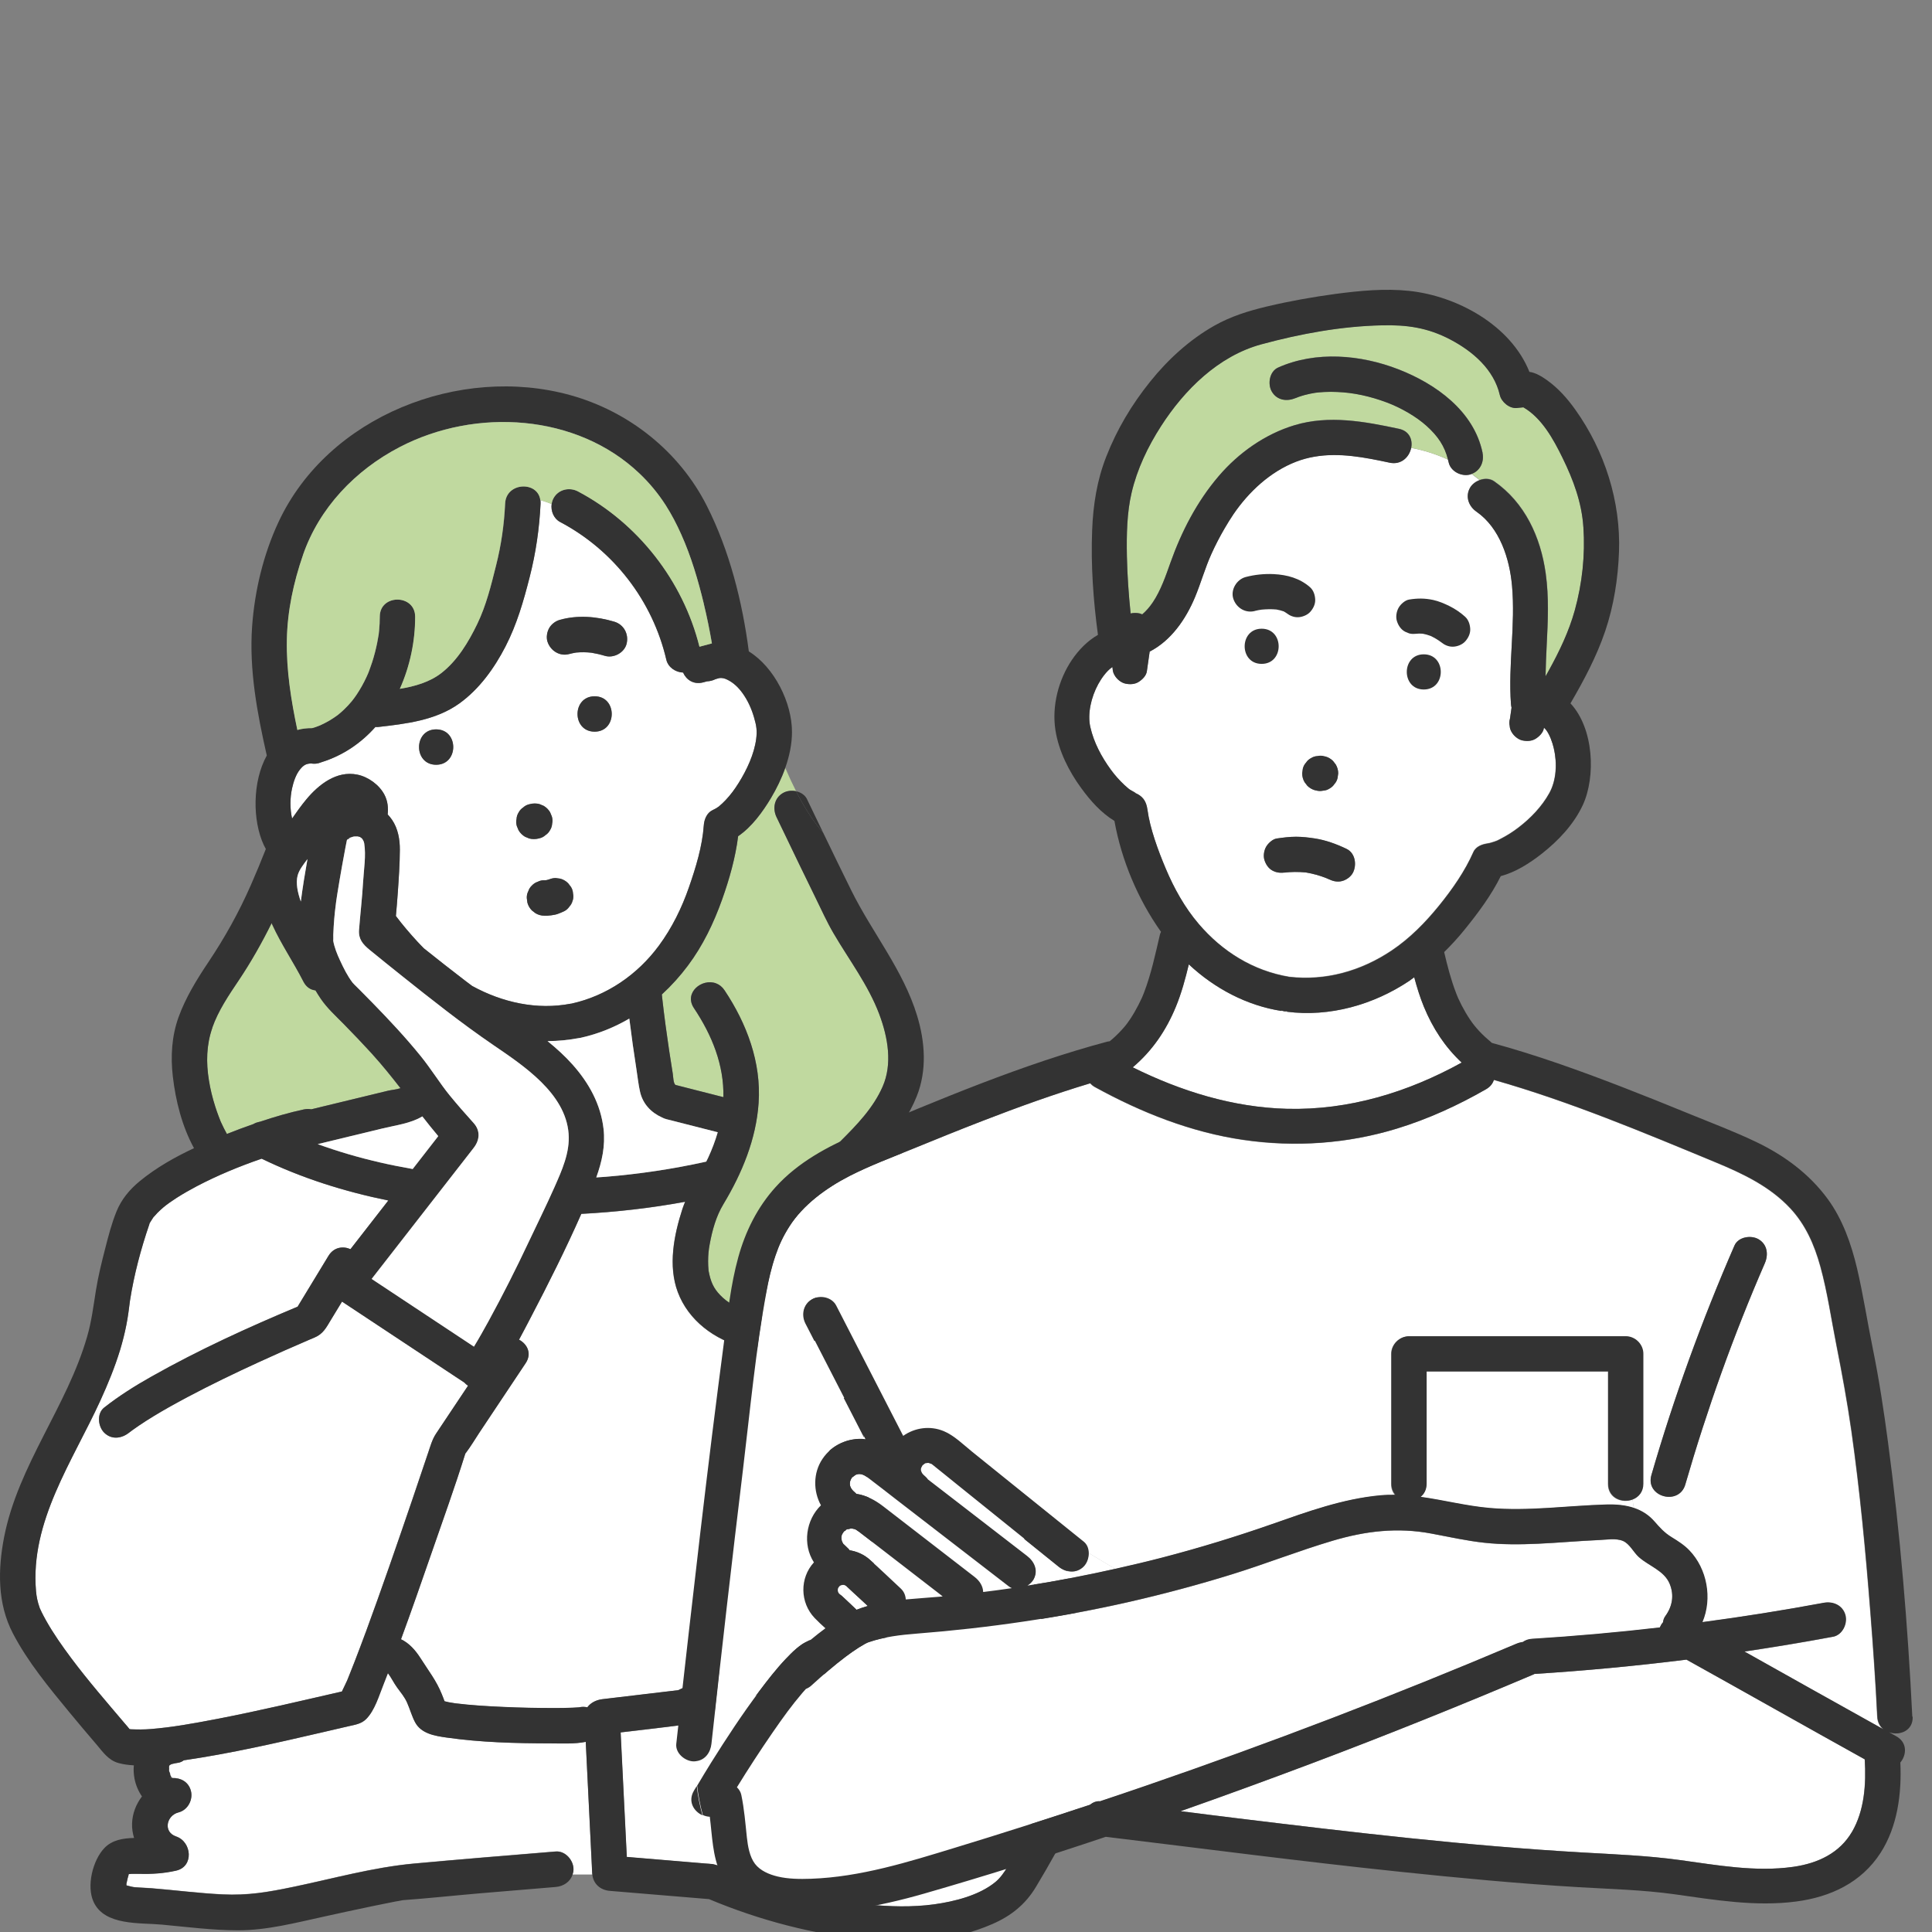
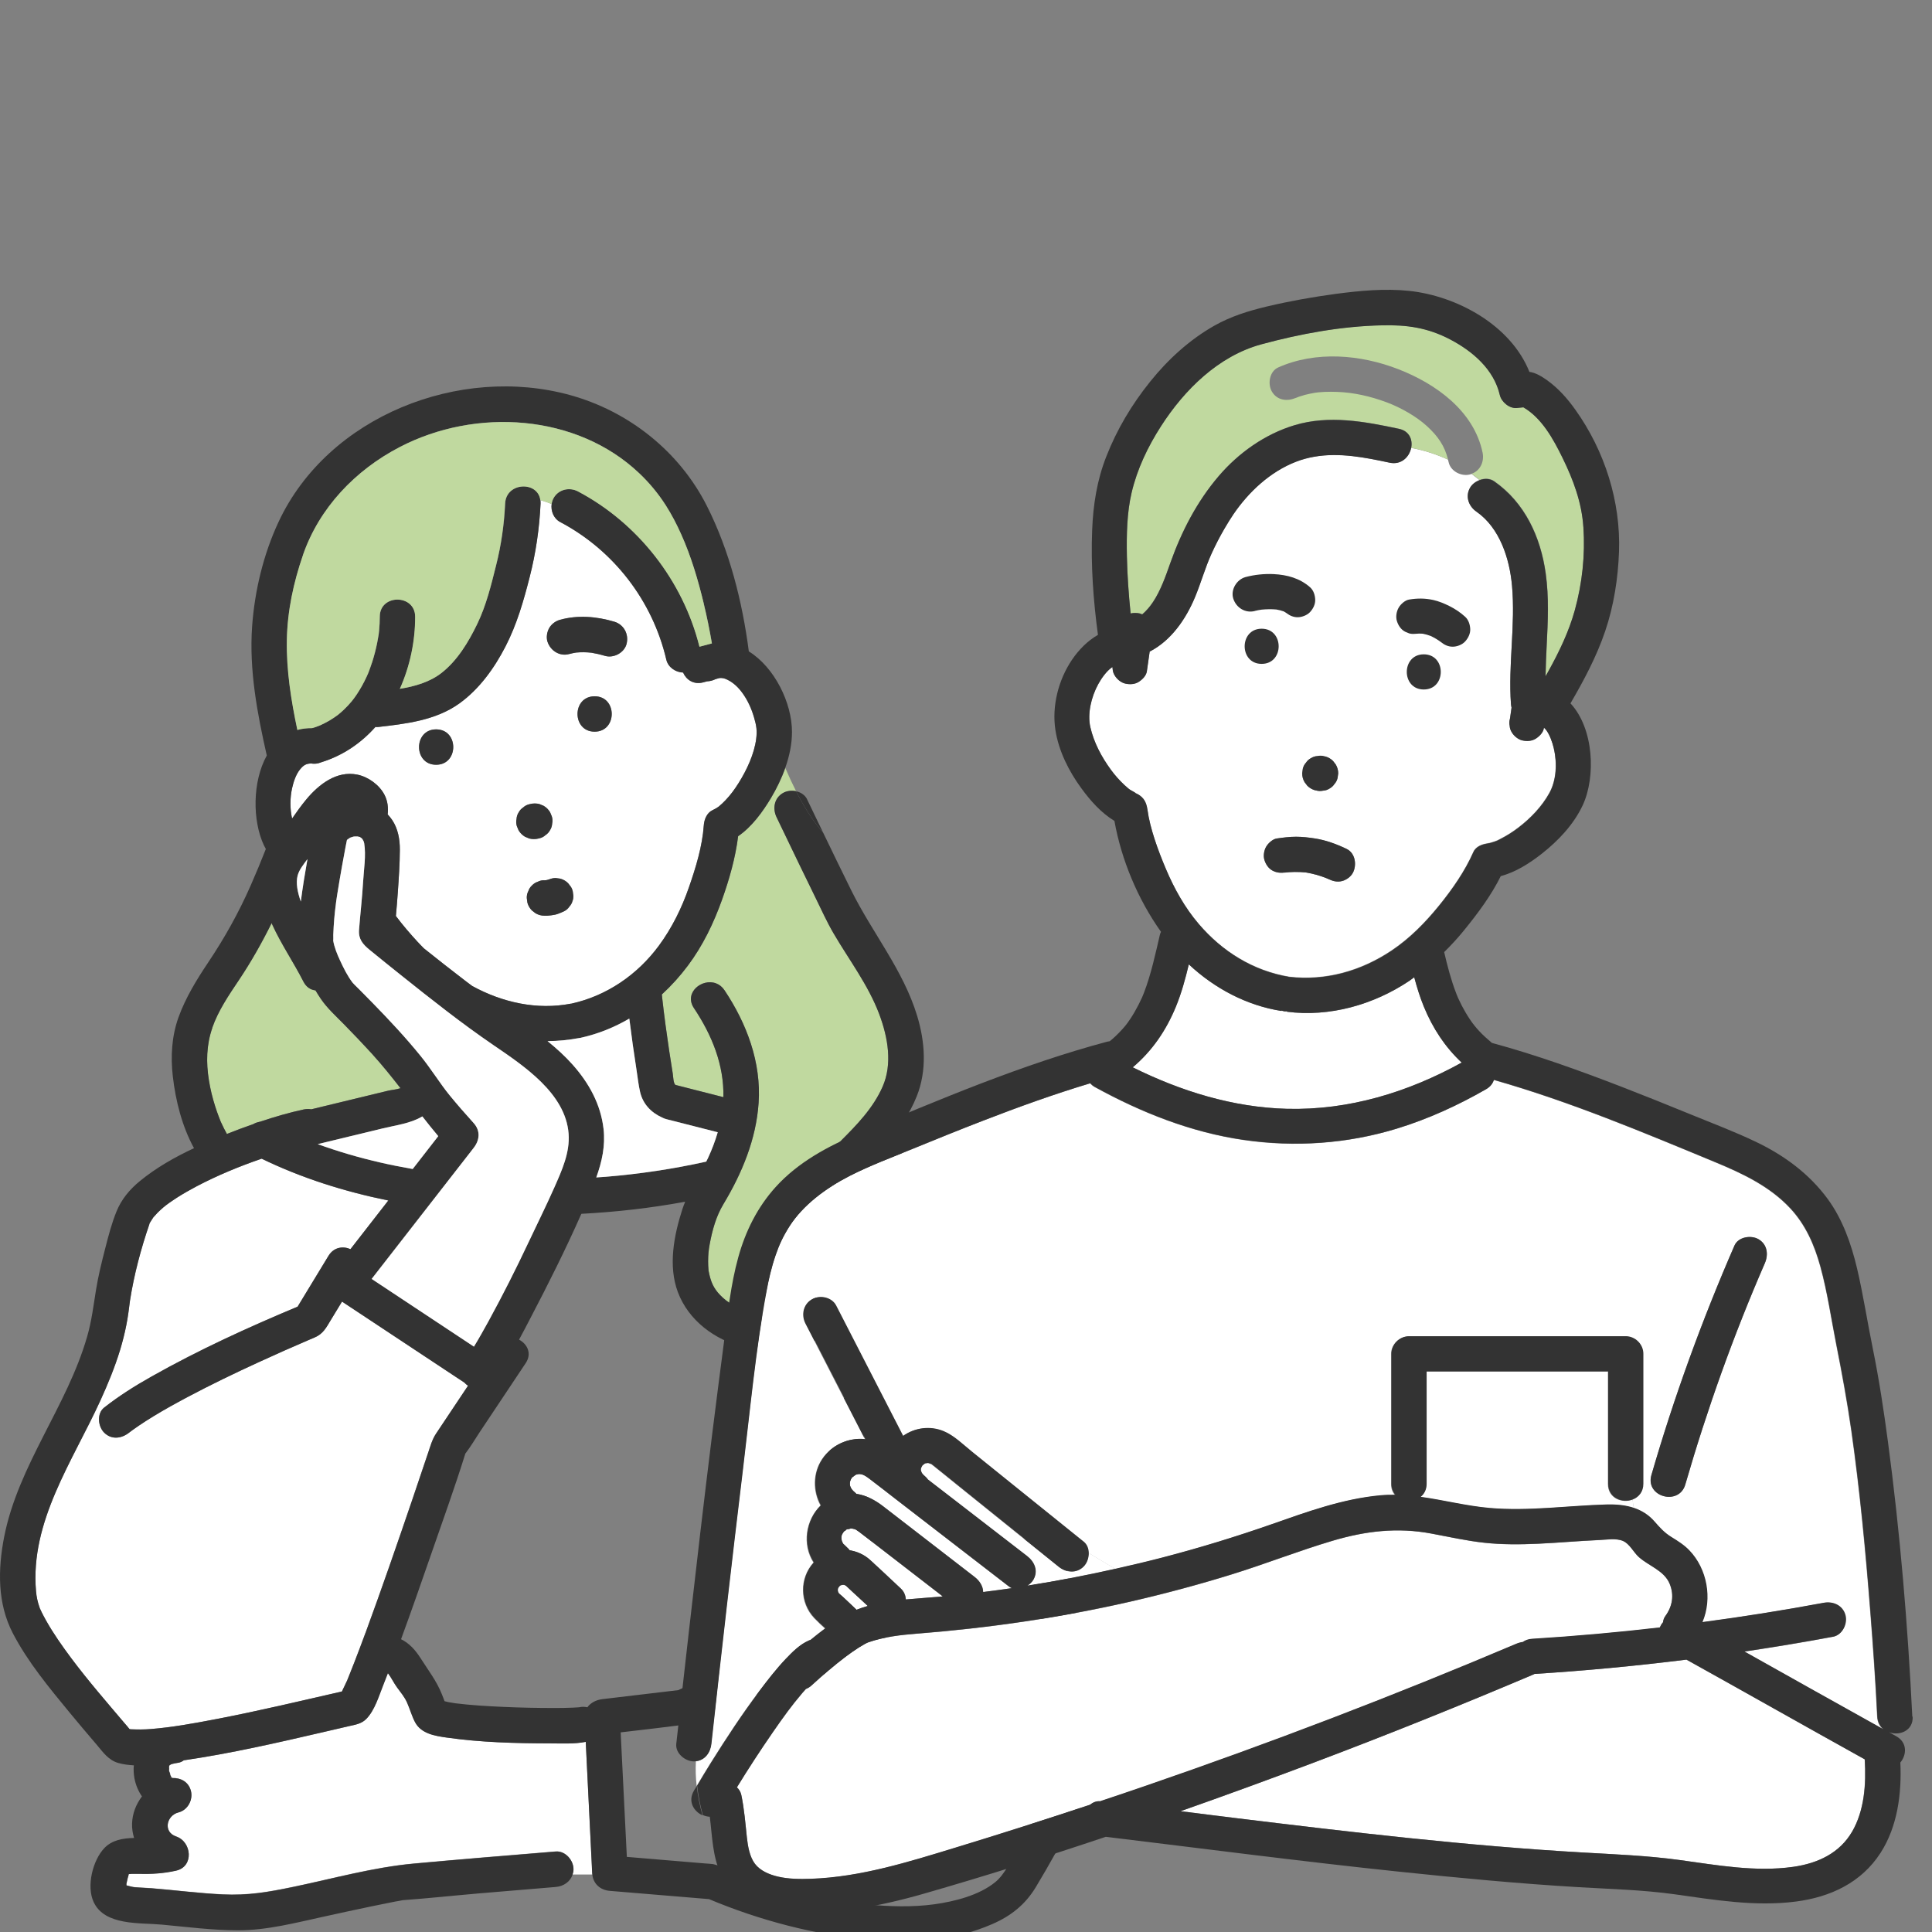
<svg xmlns="http://www.w3.org/2000/svg" width="100" height="100" viewBox="0 0 100 100" fill="none">
  <rect x="0" y="0" width="100" height="100" fill="#808080" stroke="none" />
  <g clip-path="url(#clip0_145_71443)">
    <path d="M45.509 52.487C44.938 50.978 43.955 49.69 43.146 48.31C42.801 47.721 42.517 47.089 42.218 46.478C41.641 45.306 41.076 44.127 40.508 42.946C40.404 42.732 40.3 42.515 40.197 42.301C39.983 41.853 40.068 41.315 40.526 41.05C40.722 40.934 40.975 40.906 41.207 40.955C41.006 40.558 40.819 40.155 40.645 39.746C40.453 40.293 40.194 40.821 39.907 41.303C39.482 42.014 38.92 42.796 38.206 43.282C38.066 44.399 37.754 45.504 37.376 46.561C36.942 47.776 36.383 48.942 35.608 49.977C35.205 50.517 34.75 51.021 34.258 51.473C34.264 51.528 34.267 51.586 34.274 51.641C34.377 52.566 34.5 53.488 34.64 54.407C34.698 54.798 34.759 55.189 34.823 55.576C34.845 55.711 34.851 56.117 34.976 56.16C35.312 56.245 35.645 56.331 35.98 56.416C36.469 56.541 36.954 56.663 37.443 56.788C37.479 55.118 36.85 53.577 35.919 52.181C35.382 51.378 36.341 50.621 37.064 50.899C37.229 50.963 37.379 51.076 37.501 51.256C38.649 52.978 39.409 54.993 39.265 57.088C39.137 58.965 38.407 60.727 37.446 62.324C37.061 62.962 36.866 63.679 36.731 64.415C36.679 64.693 36.655 64.962 36.652 65.279C36.652 65.432 36.658 65.588 36.673 65.74C36.673 65.749 36.673 65.755 36.673 65.761C36.673 65.771 36.673 65.777 36.679 65.792C36.692 65.856 36.704 65.92 36.719 65.981C36.838 66.482 37.018 66.806 37.421 67.175C37.843 67.56 38.511 67.874 39.125 68.002C39.522 68.085 39.925 68.079 40.325 68.018C39.681 67.38 39.265 66.534 39.262 65.588C39.259 62.861 41.732 60.837 43.488 59.084C44.346 58.23 45.201 57.353 45.689 56.233C46.187 55.091 45.979 53.738 45.506 52.484L45.509 52.487Z" fill="#C0D99F" />
    <path d="M19.265 54.556C18.782 54.025 18.285 53.506 17.784 52.996C17.372 52.575 16.938 52.187 16.605 51.699C16.511 51.562 16.419 51.415 16.328 51.262C16.083 51.235 15.854 51.1 15.705 50.807C15.198 49.812 14.563 48.887 14.099 47.873C14.084 47.843 14.071 47.812 14.059 47.782C13.555 48.798 12.997 49.788 12.358 50.74C11.839 51.513 11.299 52.312 10.988 53.195C10.679 54.077 10.658 54.99 10.808 55.909C10.881 56.373 10.994 56.828 11.137 57.277C11.189 57.442 11.247 57.607 11.308 57.768C11.339 57.851 11.369 57.93 11.403 58.013C11.409 58.025 11.409 58.031 11.412 58.037C11.418 58.052 11.427 58.071 11.44 58.098C11.531 58.3 11.632 58.498 11.739 58.694C12.188 58.513 12.643 58.345 13.104 58.184C13.171 58.141 13.247 58.107 13.329 58.089C13.378 58.077 13.43 58.065 13.479 58.052C14.218 57.805 14.969 57.585 15.726 57.423C15.864 57.393 15.989 57.396 16.108 57.417C17.436 57.097 18.767 56.773 20.095 56.453C20.263 56.413 20.532 56.392 20.724 56.324C20.254 55.72 19.777 55.124 19.259 54.556H19.265Z" fill="#C0D99F" />
    <path d="M8.76 91.386C8.719 91.426 8.707 91.485 8.76 91.386Z" fill="white" />
    <path d="M22.837 88.015C22.831 88.012 22.831 88.009 22.837 88.015Z" fill="white" />
    <path d="M22.153 75.214C22.272 74.863 22.363 74.512 22.571 74.201C23.121 73.376 23.67 72.552 24.223 71.725C24.153 71.679 24.088 71.627 24.034 71.563C23.823 71.422 23.612 71.285 23.401 71.144C21.503 69.886 19.6 68.629 17.701 67.371C17.506 67.691 17.314 68.009 17.118 68.329C16.883 68.714 16.724 69.044 16.279 69.23C16.239 69.245 16.202 69.261 16.163 69.279C16.117 69.297 16.071 69.319 16.025 69.337C15.131 69.719 14.245 70.112 13.363 70.519C12.127 71.086 10.899 71.679 9.696 72.317C9.107 72.631 8.524 72.955 7.953 73.3C7.69 73.459 7.434 73.624 7.18 73.794C7.071 73.868 6.961 73.944 6.854 74.023C6.808 74.057 6.762 74.091 6.719 74.124C6.707 74.133 6.701 74.136 6.698 74.139C6.692 74.142 6.689 74.146 6.683 74.152C6.292 74.46 5.773 74.536 5.388 74.152C5.068 73.831 5.001 73.162 5.388 72.857C6.161 72.247 6.991 71.728 7.849 71.245C10.276 69.874 12.829 68.708 15.402 67.633C15.934 66.757 16.468 65.881 16.999 65.005C17.277 64.547 17.756 64.489 18.138 64.657C18.791 63.817 19.445 62.977 20.098 62.138C17.833 61.68 15.622 60.984 13.54 59.973C12.395 60.37 11.272 60.831 10.197 61.393C9.84 61.579 9.489 61.781 9.147 61.997C8.869 62.174 8.622 62.349 8.46 62.489C8.35 62.584 8.24 62.681 8.139 62.785C8.106 62.819 7.95 63.002 7.941 63.002C7.883 63.084 7.834 63.17 7.779 63.255C7.764 63.28 7.754 63.295 7.745 63.304C7.742 63.319 7.736 63.341 7.724 63.38C7.29 64.647 6.939 65.975 6.729 67.301C6.723 67.356 6.707 67.456 6.707 67.462C6.689 67.633 6.665 67.804 6.64 67.975C6.613 68.177 6.579 68.375 6.539 68.574C6.454 69.01 6.344 69.441 6.216 69.868C5.941 70.769 5.581 71.642 5.19 72.5C3.758 75.635 1.551 78.747 1.862 82.355C1.886 82.651 1.947 82.92 2.045 83.201C2.051 83.216 2.054 83.225 2.057 83.238C2.057 83.244 2.06 83.244 2.063 83.253C2.094 83.32 2.125 83.387 2.158 83.454C2.228 83.598 2.305 83.738 2.381 83.876C2.766 84.557 3.218 85.201 3.685 85.827C4.555 86.993 5.513 88.092 6.454 89.203C6.536 89.301 6.628 89.399 6.704 89.5C6.747 89.503 6.784 89.506 6.79 89.509C7.122 89.521 7.452 89.524 7.788 89.496C8.896 89.408 9.962 89.216 11.217 88.975C13.39 88.559 15.54 88.043 17.695 87.552C17.784 87.372 17.869 87.195 17.952 87.011C17.952 87.005 17.952 87.005 17.958 87.002C17.97 86.972 17.982 86.941 17.994 86.911C18.031 86.819 18.068 86.727 18.104 86.636C18.187 86.431 18.266 86.23 18.346 86.025C18.541 85.525 18.73 85.018 18.917 84.514C19.759 82.224 20.556 79.913 21.344 77.602C21.616 76.808 21.884 76.011 22.15 75.214H22.153Z" fill="white" />
-     <path d="M55.096 89.774C55.05 89.542 55.004 89.31 54.961 89.081C54.885 88.687 54.806 88.293 54.726 87.899C53.581 82.147 52.305 76.423 51.13 70.677C50.803 69.08 50.486 67.483 50.174 65.883C50.034 65.154 49.939 64.354 49.551 63.707C49.524 63.661 49.496 63.618 49.466 63.575C49.466 63.575 49.466 63.575 49.463 63.572C49.405 63.514 49.35 63.453 49.289 63.395C49.222 63.331 49.151 63.27 49.081 63.209C49.048 63.181 49.014 63.154 48.983 63.127C48.971 63.117 48.965 63.111 48.959 63.108C48.959 63.108 48.959 63.108 48.956 63.105C48.11 62.464 47.164 61.945 46.224 61.463C45.588 61.139 45.079 60.873 44.505 60.66C43.842 61.307 43.167 61.945 42.557 62.641C42.184 63.066 41.867 63.49 41.586 64.003C41.427 64.293 41.296 64.583 41.204 64.9C41.125 65.178 41.1 65.309 41.094 65.502C41.094 65.56 41.103 65.755 41.103 65.807C41.116 65.85 41.146 66.009 41.158 66.042C41.171 66.088 41.189 66.134 41.204 66.18C41.241 66.25 41.278 66.323 41.32 66.39C41.348 66.436 41.381 66.479 41.412 66.525C41.415 66.528 41.418 66.531 41.424 66.537C41.485 66.601 41.543 66.665 41.607 66.726C41.656 66.772 41.705 66.812 41.754 66.854C41.781 66.873 41.809 66.894 41.836 66.912C41.971 66.998 42.105 67.08 42.248 67.15C42.294 67.175 42.343 67.193 42.389 67.218C42.496 67.251 42.602 67.297 42.712 67.325C43.506 67.523 43.57 68.585 42.932 68.998C41.665 69.816 39.943 70.106 38.49 69.737C36.988 69.355 35.632 68.356 35.08 66.885C34.567 65.517 34.878 63.933 35.315 62.589C35.358 62.458 35.406 62.333 35.458 62.208C33.684 62.534 31.886 62.739 30.085 62.834C29.282 64.65 28.387 66.442 27.468 68.195C27.267 68.576 27.065 68.964 26.861 69.346C27.282 69.566 27.542 70.054 27.203 70.564C27.068 70.765 26.934 70.967 26.8 71.168C26.134 72.17 25.465 73.168 24.8 74.17C24.571 74.511 24.36 74.875 24.113 75.201C24.101 75.217 24.092 75.229 24.082 75.238C23.536 76.981 22.913 78.703 22.318 80.428C21.805 81.906 21.295 83.384 20.752 84.852C21.167 85.051 21.49 85.408 21.762 85.832C22.156 86.455 22.59 87.005 22.864 87.698C22.913 87.817 22.962 87.939 23.005 88.061C23.078 88.079 23.151 88.098 23.228 88.113C23.292 88.125 23.551 88.162 23.563 88.168C24.385 88.269 25.209 88.318 26.033 88.354C26.913 88.394 27.792 88.415 28.671 88.412C28.995 88.412 29.319 88.409 29.645 88.394C29.752 88.391 29.859 88.382 29.966 88.376C30.125 88.339 30.268 88.342 30.396 88.376C30.567 88.134 30.866 87.991 31.169 87.954C32.478 87.799 33.791 87.643 35.101 87.487C36.203 86.956 37.342 86.486 38.49 86.055C40.209 85.408 41.998 84.843 43.824 84.578C43.726 84.431 43.665 84.254 43.65 84.065C43.363 80.468 43.076 76.875 42.786 73.278C42.746 72.784 43.237 72.362 43.702 72.362C44.224 72.362 44.578 72.784 44.617 73.278C44.904 76.875 45.191 80.468 45.482 84.065C45.494 84.202 45.46 84.33 45.402 84.446C46.349 84.614 46.266 86.202 45.176 86.263C43.58 86.351 42.01 86.788 40.496 87.283C39.327 87.664 38.044 88.162 37.052 88.596C36.521 88.828 35.931 89.212 35.351 89.285C34.277 89.42 33.199 89.545 32.121 89.673C32.124 89.743 32.127 89.817 32.13 89.887C32.234 91.963 32.335 94.042 32.439 96.118C33.788 96.231 35.135 96.344 36.484 96.457C36.621 96.469 36.759 96.475 36.896 96.491C36.979 96.5 37.556 96.704 37.29 96.585C37.08 96.494 37.284 96.585 37.336 96.604C37.849 96.811 38.368 97.004 38.893 97.181C40.832 97.843 42.862 98.374 44.895 98.579C46.031 98.695 47.237 98.729 48.342 98.573C49.399 98.426 50.663 98.115 51.508 97.425C52.021 97.007 52.336 96.262 52.659 95.697C53.142 94.857 53.612 94.009 54.052 93.145C54.281 92.699 54.504 92.247 54.708 91.792C54.754 91.694 54.797 91.597 54.839 91.496C54.849 91.468 54.9 91.349 54.91 91.322C54.974 91.157 55.038 90.992 55.09 90.824C55.132 90.693 55.157 90.555 55.197 90.424C55.148 90.266 55.105 89.856 55.09 89.78L55.096 89.774Z" fill="white" />
    <path d="M8.75 92.039C8.79 92.033 8.829 92.033 8.869 92.03C8.869 92.03 8.869 92.03 8.875 92.03C8.881 92.03 8.884 92.03 8.89 92.03C8.89 92.03 8.89 92.03 8.887 92.024C8.86 92.015 8.86 92.024 8.753 92.042L8.75 92.039Z" fill="white" />
    <path d="M8.89 92.033C8.89 92.033 8.89 92.03 8.89 92.027C8.89 92.027 8.89 92.033 8.893 92.033H8.89Z" fill="white" />
    <path d="M8.9 92.027C8.9 92.027 8.893 92.027 8.89 92.024C8.89 92.024 8.89 92.027 8.89 92.03C8.89 92.03 8.897 92.03 8.9 92.03V92.027Z" fill="white" />
    <path d="M27.978 26.059C27.917 27.353 27.734 28.617 27.413 29.872C27.096 31.115 26.751 32.318 26.162 33.463C25.581 34.589 24.806 35.67 23.768 36.415C22.55 37.288 21.011 37.465 19.564 37.63C19.518 37.636 19.472 37.63 19.43 37.627C18.691 38.461 17.756 39.105 16.642 39.45C16.624 39.459 16.602 39.465 16.581 39.471C16.55 39.48 16.52 39.492 16.489 39.502C16.361 39.538 16.227 39.541 16.102 39.517C15.827 39.526 15.699 39.615 15.525 39.828C15.32 40.082 15.192 40.454 15.116 40.799C15.005 41.309 15.005 41.865 15.116 42.368C15.348 42.03 15.589 41.694 15.851 41.379C16.495 40.604 17.421 39.877 18.492 40.094C19.06 40.21 19.628 40.619 19.897 41.135C20.074 41.471 20.098 41.813 20.064 42.155C20.147 42.24 20.223 42.338 20.294 42.439C20.596 42.888 20.697 43.449 20.694 43.981C20.69 44.725 20.639 45.471 20.587 46.212C20.559 46.612 20.526 47.012 20.489 47.412C20.837 47.879 21.219 48.322 21.609 48.746C21.716 48.862 21.829 48.972 21.936 49.085C22.647 49.656 23.365 50.218 24.091 50.774C24.204 50.862 24.324 50.945 24.436 51.033C25.988 51.885 27.792 52.291 29.547 51.949C29.55 51.949 29.557 51.949 29.56 51.949C29.563 51.949 29.569 51.949 29.572 51.949C29.575 51.949 29.578 51.949 29.581 51.946C31.404 51.543 32.994 50.45 34.106 48.942C34.78 48.026 35.284 47.003 35.657 45.928C36.011 44.903 36.35 43.81 36.426 42.723C36.447 42.417 36.582 42.072 36.881 41.932C36.948 41.901 37.012 41.865 37.079 41.828C37.086 41.825 37.183 41.755 37.205 41.743C37.33 41.642 37.443 41.529 37.553 41.416C37.821 41.135 38.02 40.863 38.227 40.531C38.658 39.847 39.036 39.025 39.137 38.253C39.195 37.819 39.152 37.563 39.027 37.133C38.896 36.681 38.697 36.244 38.42 35.862C38.206 35.569 37.959 35.337 37.653 35.185C37.501 35.108 37.373 35.081 37.238 35.096C37.186 35.111 37.131 35.123 37.079 35.139C37.058 35.148 37.04 35.151 37.018 35.16C36.881 35.227 36.734 35.261 36.591 35.267C36.527 35.285 36.463 35.301 36.399 35.319C35.892 35.453 35.516 35.182 35.354 34.812C34.964 34.8 34.579 34.54 34.487 34.147C33.779 31.1 31.764 28.483 28.989 27.018C28.653 26.84 28.5 26.447 28.552 26.083C28.36 26.007 28.164 25.943 27.966 25.882C27.972 25.937 27.978 25.995 27.975 26.059H27.978ZM29.221 47.156C29.108 47.214 28.989 47.263 28.87 47.305C28.824 47.321 28.775 47.336 28.726 47.345C28.598 47.373 28.47 47.388 28.338 47.397C28.287 47.4 28.235 47.403 28.186 47.397C28.021 47.397 27.865 47.354 27.725 47.272C27.664 47.223 27.603 47.177 27.538 47.128C27.425 47.015 27.346 46.878 27.303 46.725C27.291 46.643 27.282 46.563 27.27 46.481C27.264 46.356 27.291 46.237 27.349 46.127C27.386 46.014 27.45 45.916 27.538 45.831C27.621 45.742 27.719 45.678 27.835 45.641C27.945 45.583 28.061 45.559 28.189 45.562C28.213 45.562 28.238 45.559 28.265 45.559C28.32 45.547 28.375 45.535 28.427 45.516C28.534 45.474 28.644 45.446 28.763 45.446C28.845 45.458 28.925 45.467 29.007 45.48C29.163 45.522 29.297 45.602 29.41 45.715C29.459 45.776 29.505 45.837 29.553 45.901C29.621 46.005 29.657 46.121 29.663 46.243C29.691 46.365 29.685 46.487 29.648 46.609C29.621 46.728 29.566 46.832 29.483 46.921C29.419 47.021 29.334 47.098 29.227 47.156H29.221ZM22.574 37.752C23.756 37.752 23.753 39.584 22.574 39.584C21.396 39.584 21.396 37.752 22.574 37.752ZM26.735 42.396C26.742 42.274 26.778 42.161 26.845 42.054C26.903 41.947 26.983 41.862 27.081 41.798C27.169 41.715 27.273 41.663 27.392 41.633C27.407 41.63 27.419 41.627 27.435 41.624C27.596 41.581 27.758 41.581 27.923 41.624C27.996 41.654 28.07 41.685 28.143 41.715C28.28 41.798 28.39 41.907 28.473 42.045C28.503 42.118 28.534 42.191 28.564 42.265C28.601 42.387 28.607 42.509 28.58 42.631C28.573 42.753 28.537 42.866 28.47 42.973C28.412 43.08 28.332 43.165 28.235 43.23C28.146 43.312 28.042 43.364 27.923 43.394C27.908 43.397 27.896 43.401 27.88 43.404C27.719 43.446 27.557 43.446 27.392 43.404C27.319 43.373 27.245 43.343 27.172 43.312C27.035 43.23 26.925 43.12 26.842 42.982C26.812 42.909 26.781 42.836 26.751 42.762C26.714 42.64 26.708 42.518 26.735 42.396ZM30.778 37.871C29.596 37.871 29.599 36.039 30.778 36.039C31.956 36.039 31.956 37.871 30.778 37.871ZM28.43 32.507C28.546 32.306 28.754 32.15 28.977 32.086C29.902 31.823 30.885 31.906 31.797 32.18C32.289 32.327 32.549 32.815 32.439 33.307C32.332 33.783 31.77 34.082 31.312 33.948C31.083 33.881 30.851 33.826 30.616 33.786C30.353 33.759 30.091 33.756 29.828 33.777C29.706 33.798 29.587 33.82 29.468 33.853C28.973 33.994 28.494 33.682 28.341 33.212C28.271 32.992 28.32 32.702 28.433 32.507H28.43Z" fill="white" />
    <path d="M8.933 92.043C8.933 92.043 8.939 92.046 8.942 92.049C8.958 92.052 8.97 92.058 8.983 92.061C8.964 92.055 8.949 92.046 8.933 92.043Z" fill="white" />
    <path d="M30.604 95.935C30.509 94.008 30.415 92.082 30.32 90.156C29.728 90.275 29.068 90.238 28.473 90.235C26.69 90.232 24.882 90.186 23.115 89.933C22.507 89.847 21.799 89.731 21.484 89.136C21.316 88.815 21.219 88.461 21.075 88.131C20.941 87.829 20.745 87.603 20.553 87.338C20.382 87.102 20.257 86.831 20.08 86.599C20.003 86.791 19.93 86.986 19.854 87.179C19.622 87.75 19.405 88.531 18.947 88.983C18.697 89.23 18.373 89.273 18.047 89.346C17.625 89.444 17.207 89.542 16.785 89.639C14.38 90.198 11.962 90.754 9.516 91.111C9.431 91.175 9.33 91.224 9.22 91.239C9.116 91.255 9.015 91.273 8.915 91.3C8.762 91.343 8.918 91.294 8.844 91.328C8.786 91.352 8.716 91.398 8.777 91.365C8.78 91.365 8.783 91.362 8.789 91.358C8.796 91.355 8.796 91.355 8.805 91.349C8.802 91.349 8.802 91.349 8.799 91.352C8.811 91.346 8.817 91.343 8.786 91.365C8.78 91.368 8.774 91.374 8.768 91.38C8.765 91.392 8.756 91.419 8.75 91.45C8.756 91.484 8.756 91.603 8.75 91.651C8.783 91.722 8.866 91.975 8.777 91.798C8.799 91.841 8.866 91.978 8.887 92.021C8.887 92.021 8.887 92.021 8.89 92.021C8.887 92.012 8.881 91.996 8.866 91.963C8.872 91.975 8.893 92.003 8.918 92.024C9.348 92.012 9.751 92.216 9.876 92.677C10.005 93.147 9.718 93.685 9.235 93.804C8.612 93.96 8.423 94.818 9.116 95.05C9.925 95.321 10.047 96.604 9.116 96.817C8.469 96.964 7.852 97.001 7.196 96.982C7.071 96.979 6.945 96.976 6.82 96.982C6.805 96.982 6.729 96.991 6.661 96.994C6.649 97.01 6.671 96.991 6.646 97.068C6.61 97.187 6.579 97.306 6.558 97.425C6.549 97.471 6.545 97.483 6.542 97.483C6.542 97.489 6.542 97.51 6.542 97.571C6.542 97.571 6.542 97.578 6.542 97.581C6.68 97.62 6.881 97.669 6.958 97.675C7.251 97.7 7.547 97.706 7.843 97.73C9.067 97.831 10.286 97.99 11.513 98.048C12.835 98.112 13.879 97.929 15.174 97.66C17.241 97.23 19.301 96.649 21.408 96.454C23.86 96.228 26.314 96.03 28.766 95.828C29.261 95.788 29.682 96.28 29.682 96.744C29.682 96.845 29.66 96.939 29.633 97.025H30.665C30.662 96.998 30.656 96.973 30.656 96.946C30.64 96.607 30.622 96.268 30.607 95.929L30.604 95.935Z" fill="white" />
    <path d="M41.778 41.376C41.668 41.147 41.448 41.007 41.204 40.955C41.589 41.718 42.041 42.448 42.615 43.12C42.334 42.54 42.056 41.959 41.778 41.38V41.376Z" fill="#333333" />
    <path d="M56.708 88.507C56.427 87.081 56.14 85.655 55.847 84.23C54.803 79.152 53.679 74.09 52.653 69.007C52.36 67.56 52.094 66.106 51.795 64.659C51.575 63.597 51.194 62.595 50.345 61.887C49.02 60.785 47.432 59.948 45.845 59.258C46.501 58.501 47.075 57.683 47.451 56.742C47.985 55.405 47.884 53.931 47.469 52.572C46.752 50.209 45.149 48.282 44.065 46.093C43.576 45.104 43.094 44.112 42.615 43.117C42.041 42.448 41.589 41.715 41.204 40.952C40.972 40.903 40.722 40.931 40.523 41.047C40.068 41.312 39.98 41.852 40.194 42.298C40.297 42.512 40.401 42.729 40.505 42.943C41.07 44.121 41.638 45.3 42.215 46.475C42.517 47.089 42.798 47.718 43.143 48.307C43.949 49.687 44.935 50.975 45.506 52.483C45.979 53.735 46.187 55.091 45.689 56.233C45.201 57.353 44.346 58.229 43.488 59.084C41.729 60.837 39.256 62.861 39.262 65.587C39.262 66.534 39.681 67.379 40.325 68.017C39.928 68.079 39.522 68.085 39.125 68.002C38.511 67.874 37.843 67.56 37.421 67.175C37.018 66.808 36.835 66.485 36.719 65.981C36.704 65.917 36.692 65.853 36.679 65.792C36.679 65.777 36.676 65.77 36.673 65.761C36.673 65.755 36.673 65.749 36.673 65.74C36.658 65.587 36.652 65.432 36.652 65.279C36.652 64.961 36.679 64.693 36.731 64.415C36.866 63.682 37.061 62.962 37.446 62.324C38.407 60.727 39.14 58.965 39.266 57.087C39.409 54.99 38.652 52.978 37.501 51.256C37.382 51.076 37.229 50.96 37.064 50.899C36.341 50.621 35.382 51.378 35.919 52.181C36.85 53.576 37.479 55.118 37.443 56.788C36.954 56.663 36.469 56.541 35.98 56.416C35.645 56.33 35.312 56.245 34.976 56.159C34.851 56.117 34.845 55.711 34.823 55.576C34.759 55.185 34.698 54.798 34.64 54.407C34.503 53.488 34.377 52.566 34.274 51.641C34.267 51.586 34.264 51.528 34.258 51.473C34.753 51.018 35.205 50.517 35.608 49.977C36.383 48.942 36.942 47.776 37.376 46.56C37.751 45.504 38.066 44.399 38.206 43.281C38.92 42.796 39.482 42.011 39.907 41.303C40.194 40.821 40.453 40.295 40.645 39.746C40.465 39.322 40.291 38.894 40.12 38.467C40.291 38.894 40.465 39.325 40.645 39.746C40.859 39.141 40.993 38.513 40.993 37.883C40.993 36.381 40.09 34.54 38.759 33.716C38.423 31.136 37.76 28.504 36.585 26.181C35.162 23.366 32.549 21.293 29.52 20.453C23.811 18.869 16.981 21.528 14.419 27.012C13.635 28.688 13.18 30.584 13.049 32.428C12.89 34.669 13.314 36.925 13.809 39.105C13.055 40.463 13.067 42.484 13.656 43.745C13.687 43.813 13.726 43.877 13.76 43.944C13.513 44.573 13.256 45.196 12.984 45.812C12.362 47.229 11.635 48.533 10.774 49.818C10.176 50.713 9.614 51.626 9.244 52.642C8.887 53.631 8.826 54.679 8.945 55.714C9.089 56.968 9.421 58.297 10.041 59.429C9.046 59.896 8.087 60.437 7.235 61.136C6.71 61.566 6.283 62.079 6.029 62.708C5.782 63.316 5.614 63.96 5.452 64.595C5.266 65.316 5.086 66.042 4.967 66.778C4.836 67.593 4.741 68.39 4.509 69.187C3.471 72.796 0.946 75.83 0.216 79.546C-0.113 81.228 -0.141 82.996 0.668 84.544C1.441 86.025 2.537 87.347 3.593 88.629C4.057 89.194 4.53 89.749 5.004 90.305C5.336 90.696 5.605 91.102 6.124 91.252C6.381 91.325 6.652 91.358 6.927 91.374C6.906 91.594 6.918 91.826 6.961 92.058C7.028 92.4 7.162 92.714 7.348 92.983C7.043 93.383 6.851 93.868 6.836 94.387C6.826 94.647 6.869 94.897 6.939 95.132C6.353 95.147 5.797 95.239 5.398 95.66C4.799 96.292 4.466 97.626 4.845 98.445C5.416 99.684 7.242 99.513 8.365 99.617C9.681 99.739 10.997 99.91 12.322 99.913C13.833 99.913 15.329 99.516 16.798 99.196C17.61 99.019 18.422 98.838 19.237 98.671C19.643 98.585 20.052 98.503 20.462 98.423C20.584 98.399 20.724 98.384 20.846 98.353C22.162 98.258 23.478 98.115 24.791 98.002C26.116 97.889 27.441 97.779 28.769 97.669C29.166 97.636 29.514 97.4 29.636 97.034C29.666 96.946 29.685 96.854 29.685 96.753C29.685 96.289 29.264 95.798 28.769 95.837C26.317 96.039 23.863 96.237 21.411 96.463C19.304 96.659 17.244 97.239 15.177 97.669C13.885 97.938 12.841 98.121 11.516 98.057C10.289 97.996 9.07 97.837 7.846 97.739C7.553 97.715 7.257 97.712 6.961 97.684C6.884 97.678 6.683 97.629 6.545 97.59C6.545 97.59 6.545 97.584 6.545 97.581C6.545 97.523 6.545 97.501 6.545 97.492C6.545 97.492 6.552 97.48 6.561 97.434C6.585 97.312 6.613 97.193 6.649 97.077C6.674 97.001 6.652 97.019 6.665 97.004C6.732 96.998 6.808 96.991 6.823 96.991C6.948 96.988 7.074 96.991 7.199 96.991C7.855 97.01 8.472 96.973 9.119 96.826C10.05 96.613 9.928 95.334 9.119 95.059C8.429 94.827 8.619 93.969 9.238 93.813C9.718 93.694 10.008 93.154 9.879 92.686C9.751 92.222 9.351 92.021 8.921 92.033C8.896 92.012 8.872 91.984 8.869 91.972C8.884 92.006 8.89 92.021 8.893 92.03C8.896 92.03 8.899 92.03 8.902 92.033C8.902 92.033 8.896 92.033 8.893 92.033V92.039C8.893 92.039 8.893 92.036 8.89 92.033C8.884 92.033 8.881 92.033 8.875 92.033C8.869 92.033 8.869 92.033 8.869 92.033C8.829 92.033 8.789 92.036 8.75 92.042C8.857 92.027 8.857 92.015 8.884 92.024C8.863 91.984 8.796 91.847 8.774 91.801C8.863 91.975 8.78 91.725 8.747 91.655C8.753 91.603 8.753 91.487 8.747 91.453C8.756 91.426 8.762 91.395 8.765 91.383C8.771 91.377 8.777 91.371 8.783 91.368C8.814 91.349 8.811 91.349 8.796 91.355C8.796 91.355 8.799 91.355 8.802 91.352C8.793 91.358 8.793 91.358 8.786 91.362C8.783 91.362 8.78 91.365 8.774 91.368C8.713 91.401 8.783 91.358 8.841 91.331C8.918 91.297 8.759 91.346 8.912 91.303C9.012 91.276 9.113 91.258 9.217 91.242C9.33 91.227 9.428 91.178 9.513 91.114C11.959 90.757 14.377 90.201 16.782 89.643C17.204 89.545 17.622 89.447 18.043 89.35C18.37 89.273 18.691 89.234 18.944 88.986C19.402 88.534 19.619 87.753 19.851 87.182C19.93 86.989 20 86.794 20.077 86.602C20.254 86.834 20.379 87.106 20.55 87.341C20.742 87.606 20.941 87.832 21.072 88.134C21.219 88.464 21.313 88.818 21.481 89.139C21.796 89.737 22.504 89.85 23.111 89.936C24.879 90.189 26.684 90.235 28.47 90.238C29.065 90.238 29.721 90.278 30.317 90.159C30.412 92.085 30.506 94.012 30.601 95.938C30.616 96.277 30.634 96.616 30.65 96.955C30.65 96.982 30.656 97.007 30.659 97.034C30.717 97.516 31.074 97.831 31.566 97.871C33.275 98.014 34.988 98.158 36.698 98.298C39.314 99.397 42.135 100.133 44.953 100.411C47.133 100.625 49.347 100.469 51.368 99.587C52.33 99.168 53.072 98.576 53.615 97.675C53.972 97.086 54.314 96.488 54.65 95.886C55.477 94.409 56.375 92.867 56.876 91.239C57.163 90.305 56.888 89.444 56.702 88.504L56.708 88.507ZM6.542 97.736C6.542 97.736 6.542 97.746 6.542 97.752C6.542 97.746 6.542 97.742 6.542 97.736ZM8.982 92.061C8.982 92.061 8.957 92.052 8.942 92.048C8.942 92.048 8.936 92.045 8.933 92.042C8.945 92.048 8.96 92.055 8.982 92.061ZM34.264 57.839C34.332 57.875 34.405 57.906 34.487 57.927C35.376 58.153 36.261 58.379 37.15 58.605C37.015 59.06 36.847 59.505 36.652 59.927C36.621 59.994 36.588 60.058 36.554 60.125C34.839 60.51 33.092 60.766 31.355 60.91C31.193 60.922 31.028 60.931 30.863 60.944C31.153 60.135 31.34 59.307 31.239 58.428C31.092 57.152 30.479 56.053 29.636 55.103C29.242 54.66 28.802 54.263 28.341 53.888C28.891 53.885 29.444 53.83 29.993 53.726C30.009 53.726 30.024 53.726 30.036 53.72C30.048 53.717 30.06 53.714 30.07 53.714C30.076 53.714 30.082 53.708 30.091 53.708C30.976 53.509 31.807 53.17 32.573 52.722C32.686 53.622 32.811 54.523 32.952 55.42C33.007 55.781 33.046 56.156 33.129 56.51C33.272 57.136 33.7 57.585 34.264 57.839ZM23.774 60.367C24.021 60.049 24.266 59.734 24.513 59.417C24.83 59.011 24.879 58.526 24.513 58.123C24.085 57.649 23.664 57.167 23.261 56.675C22.794 56.104 22.309 55.32 21.768 54.651C20.993 53.696 20.15 52.795 19.292 51.916C19.081 51.699 18.868 51.482 18.654 51.268C18.55 51.164 18.45 51.058 18.343 50.96C18.33 50.948 18.275 50.887 18.254 50.865C17.985 50.517 17.781 50.099 17.598 49.705C17.451 49.391 17.305 49.033 17.244 48.673C17.256 48.698 17.244 48.441 17.25 48.383C17.256 48.243 17.265 48.102 17.271 47.962C17.286 47.705 17.308 47.449 17.335 47.192C17.35 47.058 17.366 46.921 17.384 46.786C17.39 46.737 17.402 46.652 17.402 46.643C17.421 46.515 17.439 46.389 17.46 46.261C17.534 45.779 17.619 45.3 17.704 44.82C17.759 44.512 17.817 44.2 17.875 43.892C17.9 43.758 17.924 43.62 17.955 43.486C17.958 43.48 17.964 43.474 17.967 43.468C17.985 43.449 18.001 43.431 18.022 43.413C18.031 43.41 18.034 43.41 18.04 43.407C18.043 43.404 18.047 43.404 18.049 43.397C18.065 43.385 18.111 43.364 18.141 43.349C18.187 43.333 18.233 43.321 18.275 43.306C18.294 43.3 18.321 43.297 18.349 43.294C18.404 43.294 18.459 43.294 18.517 43.294C18.529 43.297 18.538 43.3 18.559 43.306C18.596 43.315 18.62 43.318 18.636 43.321C18.636 43.324 18.642 43.333 18.666 43.349C18.681 43.358 18.688 43.361 18.697 43.367C18.703 43.373 18.703 43.373 18.709 43.379C18.724 43.391 18.73 43.397 18.739 43.404C18.746 43.413 18.749 43.419 18.758 43.431C18.834 43.544 18.846 43.62 18.852 43.651C18.953 44.283 18.831 45.006 18.794 45.641C18.746 46.472 18.648 47.296 18.584 48.127C18.547 48.606 18.788 48.878 19.124 49.156C19.668 49.598 20.211 50.038 20.758 50.474C22.315 51.717 23.881 52.957 25.526 54.083C27.093 55.155 29.273 56.581 29.431 58.678C29.505 59.652 29.08 60.58 28.696 61.45C28.271 62.409 27.804 63.346 27.358 64.293C26.708 65.676 26.018 67.041 25.285 68.381C25.041 68.824 24.794 69.266 24.531 69.697C22.767 68.527 21.002 67.361 19.237 66.192C20.748 64.25 22.26 62.305 23.774 60.363V60.367ZM21.359 60.51C20.788 60.409 20.223 60.299 19.659 60.168C18.569 59.915 17.494 59.603 16.444 59.222C17.564 58.95 18.685 58.678 19.802 58.41C20.462 58.251 21.258 58.153 21.86 57.787C22.128 58.132 22.4 58.474 22.684 58.809C22.241 59.377 21.802 59.945 21.359 60.513V60.51ZM18.37 43.3C18.44 43.3 18.416 43.297 18.37 43.3ZM15.683 28.721C16.523 26.294 18.379 24.34 20.69 23.137C24.632 21.088 29.847 21.415 33.086 24.493C33.599 24.978 34.063 25.531 34.463 26.157C34.768 26.633 35.028 27.134 35.257 27.65C35.773 28.801 36.133 30.031 36.429 31.249C36.594 31.927 36.734 32.611 36.85 33.301C36.637 33.359 36.42 33.414 36.206 33.472C35.358 30.065 33.022 27.073 29.917 25.433C29.48 25.201 28.922 25.323 28.665 25.763C28.607 25.86 28.573 25.97 28.555 26.083C28.503 26.444 28.659 26.84 28.992 27.018C31.767 28.483 33.779 31.1 34.49 34.147C34.582 34.54 34.967 34.797 35.358 34.812C35.522 35.181 35.898 35.453 36.402 35.319C36.466 35.301 36.53 35.285 36.594 35.267C36.737 35.261 36.884 35.227 37.021 35.16C37.043 35.151 37.061 35.145 37.083 35.139C37.134 35.123 37.189 35.111 37.241 35.096C37.376 35.081 37.504 35.108 37.657 35.185C37.959 35.334 38.209 35.569 38.423 35.862C38.704 36.244 38.899 36.681 39.03 37.133C39.156 37.563 39.198 37.819 39.14 38.253C39.039 39.028 38.658 39.847 38.23 40.531C38.02 40.863 37.821 41.135 37.556 41.416C37.446 41.532 37.33 41.642 37.208 41.743C37.186 41.755 37.089 41.822 37.083 41.828C37.018 41.865 36.954 41.901 36.884 41.932C36.585 42.072 36.45 42.417 36.429 42.723C36.353 43.81 36.017 44.903 35.66 45.928C35.287 47.003 34.783 48.026 34.109 48.942C32.998 50.45 31.407 51.543 29.584 51.946C29.581 51.946 29.578 51.946 29.575 51.949C29.572 51.949 29.566 51.949 29.563 51.949C29.56 51.949 29.554 51.949 29.55 51.949C27.795 52.291 25.991 51.885 24.44 51.033C24.324 50.948 24.208 50.862 24.095 50.774C23.371 50.221 22.654 49.656 21.939 49.085C21.829 48.972 21.719 48.862 21.613 48.746C21.222 48.322 20.843 47.879 20.492 47.412C20.529 47.012 20.562 46.612 20.59 46.212C20.642 45.471 20.694 44.722 20.697 43.981C20.7 43.449 20.602 42.888 20.297 42.439C20.226 42.335 20.15 42.24 20.068 42.155C20.101 41.813 20.074 41.471 19.9 41.135C19.631 40.622 19.063 40.21 18.495 40.094C17.424 39.877 16.498 40.604 15.854 41.379C15.592 41.697 15.351 42.03 15.119 42.368C15.006 41.865 15.006 41.309 15.119 40.799C15.195 40.454 15.323 40.079 15.528 39.828C15.702 39.615 15.83 39.526 16.105 39.517C16.233 39.538 16.364 39.535 16.492 39.502C16.523 39.492 16.553 39.48 16.584 39.471C16.605 39.465 16.627 39.459 16.645 39.45C17.759 39.102 18.694 38.458 19.433 37.627C19.478 37.63 19.521 37.636 19.567 37.63C21.014 37.465 22.553 37.288 23.771 36.415C24.809 35.67 25.584 34.589 26.165 33.463C26.754 32.318 27.099 31.115 27.416 29.872C27.737 28.614 27.92 27.353 27.981 26.059C27.981 25.998 27.981 25.94 27.972 25.882C27.844 24.884 26.201 24.945 26.149 26.059C26.098 27.152 25.951 28.196 25.682 29.256C25.423 30.291 25.172 31.328 24.705 32.296C24.253 33.224 23.679 34.183 22.855 34.83C22.241 35.31 21.475 35.523 20.7 35.652C21.225 34.482 21.5 33.182 21.493 31.918C21.49 30.739 19.659 30.736 19.662 31.918C19.662 32.159 19.649 32.403 19.625 32.644C19.619 32.699 19.613 32.754 19.607 32.809C19.607 32.815 19.607 32.815 19.607 32.822C19.607 32.834 19.604 32.84 19.601 32.855C19.576 32.999 19.555 33.139 19.524 33.282C19.457 33.612 19.375 33.939 19.271 34.257C19.219 34.415 19.167 34.571 19.106 34.727C19.091 34.769 19.072 34.809 19.057 34.852C19.054 34.858 18.984 35.017 18.972 35.044C18.822 35.362 18.651 35.667 18.459 35.957C18.416 36.021 18.37 36.082 18.327 36.143C18.327 36.143 18.233 36.265 18.214 36.29C18.089 36.439 17.958 36.58 17.82 36.714C17.766 36.769 17.708 36.821 17.646 36.873C17.628 36.888 17.521 36.977 17.485 37.007C17.347 37.111 17.204 37.209 17.054 37.294C16.898 37.386 16.737 37.468 16.572 37.542C16.535 37.554 16.373 37.621 16.349 37.627C16.288 37.648 16.224 37.667 16.163 37.685C15.885 37.682 15.632 37.713 15.396 37.78C15.073 36.244 14.822 34.69 14.853 33.118C14.88 31.628 15.192 30.159 15.69 28.721H15.683ZM15.915 44.466C15.784 45.196 15.668 45.928 15.57 46.664C15.409 46.197 15.302 45.712 15.405 45.318C15.485 45.016 15.708 44.747 15.915 44.466ZM10.988 53.195C11.296 52.312 11.839 51.513 12.359 50.74C12.997 49.788 13.555 48.798 14.059 47.782C14.071 47.812 14.087 47.843 14.099 47.873C14.563 48.887 15.198 49.809 15.705 50.807C15.854 51.1 16.083 51.235 16.328 51.262C16.419 51.412 16.511 51.561 16.605 51.699C16.938 52.187 17.372 52.578 17.784 52.996C18.288 53.509 18.782 54.028 19.265 54.556C19.781 55.124 20.26 55.72 20.73 56.324C20.538 56.394 20.269 56.413 20.101 56.452C18.773 56.773 17.442 57.097 16.114 57.417C15.998 57.396 15.87 57.396 15.732 57.423C14.972 57.585 14.224 57.805 13.485 58.052C13.436 58.065 13.384 58.077 13.335 58.089C13.253 58.11 13.177 58.144 13.11 58.184C12.652 58.345 12.194 58.513 11.745 58.693C11.638 58.498 11.537 58.3 11.446 58.098C11.434 58.071 11.424 58.052 11.418 58.037C11.418 58.031 11.412 58.025 11.409 58.013C11.376 57.933 11.345 57.851 11.314 57.768C11.253 57.606 11.195 57.442 11.143 57.277C11 56.831 10.887 56.373 10.814 55.909C10.664 54.987 10.685 54.077 10.994 53.195H10.988ZM8.759 91.386C8.719 91.426 8.707 91.484 8.759 91.386ZM18.92 84.513C18.733 85.02 18.544 85.524 18.349 86.025C18.269 86.229 18.19 86.434 18.108 86.635C18.071 86.727 18.034 86.819 17.998 86.91C17.985 86.941 17.973 86.971 17.961 87.002C17.961 87.005 17.961 87.008 17.955 87.011C17.872 87.194 17.784 87.371 17.698 87.551C15.543 88.043 13.394 88.556 11.22 88.974C9.965 89.215 8.902 89.407 7.791 89.496C7.455 89.523 7.126 89.52 6.793 89.508C6.787 89.508 6.75 89.502 6.707 89.499C6.628 89.395 6.539 89.301 6.457 89.203C5.517 88.092 4.561 86.993 3.688 85.826C3.221 85.2 2.766 84.556 2.384 83.875C2.305 83.738 2.231 83.594 2.161 83.454C2.128 83.387 2.097 83.32 2.067 83.252C2.064 83.243 2.064 83.243 2.06 83.237C2.057 83.225 2.054 83.219 2.048 83.201C1.948 82.92 1.89 82.651 1.865 82.355C1.554 78.746 3.761 75.632 5.193 72.499C5.584 71.645 5.944 70.768 6.219 69.868C6.347 69.443 6.457 69.01 6.542 68.573C6.582 68.375 6.613 68.176 6.643 67.975C6.668 67.804 6.689 67.633 6.71 67.462C6.71 67.456 6.726 67.352 6.732 67.3C6.939 65.975 7.293 64.647 7.727 63.38C7.739 63.34 7.745 63.319 7.748 63.304C7.758 63.291 7.767 63.276 7.782 63.255C7.837 63.169 7.886 63.084 7.944 63.001C7.953 63.001 8.112 62.818 8.142 62.785C8.246 62.681 8.353 62.583 8.463 62.488C8.628 62.351 8.875 62.174 9.15 61.997C9.489 61.78 9.843 61.582 10.2 61.392C11.272 60.831 12.395 60.367 13.543 59.973C15.622 60.98 17.836 61.676 20.101 62.137C19.448 62.977 18.794 63.816 18.141 64.656C17.759 64.488 17.28 64.546 17.002 65.004C16.471 65.88 15.937 66.757 15.405 67.633C12.835 68.707 10.279 69.877 7.852 71.245C6.994 71.727 6.167 72.249 5.391 72.857C5.004 73.162 5.071 73.831 5.391 74.151C5.776 74.536 6.298 74.46 6.686 74.151C6.692 74.145 6.695 74.145 6.701 74.139C6.707 74.136 6.71 74.133 6.723 74.124C6.768 74.09 6.814 74.057 6.857 74.023C6.964 73.947 7.074 73.87 7.184 73.794C7.437 73.623 7.696 73.458 7.956 73.299C8.527 72.951 9.11 72.628 9.699 72.316C10.902 71.678 12.13 71.086 13.366 70.518C14.248 70.112 15.137 69.718 16.028 69.337C16.074 69.318 16.12 69.297 16.166 69.278C16.206 69.263 16.242 69.248 16.282 69.23C16.727 69.043 16.889 68.714 17.121 68.329C17.317 68.008 17.509 67.691 17.704 67.37C19.604 68.628 21.506 69.886 23.405 71.144C23.615 71.284 23.826 71.422 24.037 71.562C24.092 71.623 24.156 71.678 24.226 71.724C23.676 72.548 23.127 73.373 22.574 74.2C22.367 74.511 22.275 74.863 22.156 75.214C21.887 76.01 21.619 76.804 21.35 77.601C20.562 79.912 19.765 82.221 18.923 84.513H18.92ZM55.096 90.818C55.041 90.986 54.98 91.151 54.916 91.316C54.903 91.343 54.855 91.465 54.845 91.49C54.803 91.587 54.76 91.688 54.714 91.786C54.507 92.244 54.287 92.693 54.058 93.138C53.615 94.002 53.148 94.851 52.666 95.691C52.342 96.256 52.027 97.001 51.514 97.419C50.669 98.106 49.408 98.42 48.348 98.567C47.24 98.719 46.037 98.686 44.901 98.573C42.868 98.368 40.838 97.837 38.899 97.175C38.374 96.994 37.855 96.802 37.342 96.597C37.29 96.576 37.086 96.488 37.296 96.579C37.562 96.695 36.985 96.491 36.902 96.485C36.765 96.469 36.628 96.46 36.49 96.451C35.141 96.338 33.794 96.225 32.445 96.112C32.341 94.036 32.24 91.957 32.136 89.881C32.133 89.811 32.13 89.737 32.127 89.667C33.205 89.542 34.283 89.417 35.358 89.279C35.938 89.206 36.527 88.821 37.058 88.589C38.05 88.156 39.333 87.658 40.502 87.276C42.013 86.782 43.586 86.348 45.182 86.257C46.272 86.196 46.355 84.605 45.408 84.44C45.466 84.324 45.497 84.193 45.488 84.058C45.201 80.462 44.914 76.868 44.624 73.272C44.584 72.777 44.23 72.356 43.708 72.356C43.244 72.356 42.752 72.777 42.792 73.272C43.079 76.868 43.366 80.462 43.656 84.058C43.671 84.245 43.732 84.422 43.83 84.571C42.004 84.837 40.215 85.402 38.496 86.049C37.351 86.48 36.212 86.947 35.107 87.481C33.797 87.637 32.484 87.792 31.175 87.948C30.872 87.985 30.573 88.128 30.402 88.369C30.271 88.339 30.128 88.333 29.972 88.369C29.865 88.376 29.758 88.385 29.651 88.388C29.328 88.403 29.004 88.406 28.677 88.406C27.798 88.406 26.916 88.388 26.04 88.348C25.215 88.311 24.388 88.263 23.57 88.162C23.554 88.159 23.298 88.119 23.234 88.107C23.157 88.092 23.084 88.073 23.011 88.055C22.968 87.933 22.916 87.811 22.87 87.692C22.596 86.999 22.162 86.449 21.768 85.826C21.497 85.399 21.173 85.045 20.758 84.846C21.298 83.378 21.811 81.9 22.324 80.422C22.922 78.697 23.545 76.975 24.088 75.232C24.098 75.223 24.107 75.211 24.119 75.195C24.366 74.869 24.58 74.505 24.806 74.163C25.472 73.162 26.14 72.164 26.806 71.162C26.94 70.961 27.075 70.759 27.209 70.558C27.548 70.051 27.285 69.562 26.867 69.34C27.075 68.958 27.276 68.57 27.474 68.189C28.39 66.436 29.288 64.647 30.091 62.827C31.895 62.733 33.694 62.528 35.464 62.201C35.412 62.327 35.364 62.455 35.321 62.583C34.887 63.926 34.573 65.511 35.086 66.879C35.638 68.35 36.994 69.349 38.496 69.73C39.949 70.1 41.671 69.81 42.938 68.992C43.576 68.579 43.512 67.517 42.718 67.318C42.609 67.291 42.505 67.245 42.395 67.212C42.349 67.19 42.3 67.169 42.254 67.144C42.111 67.074 41.98 66.989 41.842 66.906C41.815 66.888 41.787 66.867 41.76 66.848C41.711 66.805 41.659 66.763 41.613 66.72C41.549 66.659 41.491 66.595 41.43 66.531C41.424 66.525 41.424 66.525 41.418 66.519C41.387 66.476 41.357 66.43 41.326 66.384C41.283 66.317 41.247 66.244 41.21 66.174C41.195 66.128 41.18 66.082 41.164 66.036C41.155 66.002 41.122 65.844 41.109 65.801C41.109 65.749 41.1 65.554 41.1 65.496C41.106 65.303 41.128 65.172 41.21 64.894C41.302 64.577 41.433 64.287 41.592 63.997C41.873 63.484 42.19 63.059 42.563 62.635C43.173 61.939 43.848 61.301 44.511 60.654C45.085 60.867 45.594 61.133 46.23 61.456C47.173 61.939 48.119 62.458 48.962 63.099C48.962 63.099 48.962 63.099 48.965 63.102C48.971 63.108 48.977 63.111 48.989 63.12C49.023 63.148 49.057 63.175 49.087 63.203C49.157 63.264 49.228 63.325 49.295 63.389C49.356 63.447 49.408 63.508 49.469 63.566C49.469 63.566 49.469 63.566 49.472 63.569C49.502 63.612 49.53 63.655 49.557 63.7C49.945 64.348 50.04 65.148 50.18 65.877C50.492 67.477 50.809 69.074 51.136 70.671C52.311 76.417 53.587 82.141 54.732 87.893C54.812 88.287 54.888 88.681 54.968 89.075C55.013 89.307 55.059 89.539 55.102 89.768C55.117 89.844 55.16 90.256 55.209 90.412C55.169 90.543 55.145 90.681 55.102 90.812L55.096 90.818Z" fill="#333333" />
    <path d="M8.89 92.027C8.89 92.027 8.89 92.027 8.89 92.021C8.89 92.021 8.89 92.021 8.887 92.021C8.887 92.024 8.887 92.024 8.89 92.027Z" fill="#333333" />
    <path d="M36.429 31.252C36.136 30.034 35.776 28.804 35.257 27.653C35.025 27.137 34.765 26.636 34.463 26.16C34.063 25.534 33.599 24.981 33.086 24.496C29.847 21.421 24.629 21.092 20.691 23.14C18.379 24.34 16.523 26.297 15.683 28.724C15.186 30.165 14.874 31.631 14.847 33.121C14.816 34.693 15.067 36.25 15.39 37.783C15.625 37.719 15.879 37.685 16.157 37.688C16.221 37.67 16.282 37.652 16.343 37.63C16.364 37.621 16.529 37.557 16.566 37.545C16.731 37.468 16.892 37.389 17.048 37.297C17.198 37.209 17.338 37.111 17.479 37.011C17.515 36.98 17.622 36.891 17.64 36.876C17.698 36.824 17.756 36.772 17.814 36.717C17.955 36.583 18.086 36.44 18.208 36.293C18.227 36.269 18.318 36.147 18.321 36.147C18.367 36.085 18.41 36.021 18.453 35.96C18.648 35.67 18.819 35.365 18.965 35.047C18.978 35.02 19.048 34.861 19.051 34.855C19.066 34.812 19.085 34.773 19.1 34.73C19.158 34.574 19.213 34.418 19.265 34.26C19.366 33.939 19.451 33.612 19.518 33.286C19.546 33.145 19.57 33.002 19.594 32.858C19.594 32.843 19.598 32.834 19.601 32.825C19.601 32.822 19.601 32.819 19.601 32.812C19.607 32.758 19.613 32.703 19.619 32.648C19.643 32.406 19.655 32.165 19.655 31.921C19.652 30.739 21.484 30.742 21.487 31.921C21.49 33.185 21.219 34.486 20.694 35.655C21.469 35.527 22.235 35.31 22.849 34.834C23.676 34.189 24.25 33.231 24.699 32.3C25.166 31.335 25.417 30.297 25.676 29.259C25.942 28.199 26.091 27.155 26.143 26.062C26.195 24.948 27.838 24.89 27.966 25.885C28.165 25.946 28.36 26.013 28.552 26.087C28.567 25.974 28.604 25.864 28.662 25.766C28.919 25.326 29.477 25.207 29.914 25.436C33.019 27.076 35.355 30.068 36.203 33.475C36.417 33.417 36.634 33.362 36.847 33.304C36.728 32.617 36.591 31.93 36.426 31.252H36.429Z" fill="#C0D99F" />
    <path d="M21.359 60.51C21.802 59.942 22.241 59.374 22.684 58.806C22.403 58.471 22.128 58.129 21.86 57.784C21.258 58.15 20.461 58.245 19.802 58.407C18.681 58.678 17.561 58.95 16.444 59.219C17.494 59.6 18.569 59.915 19.659 60.165C20.22 60.296 20.788 60.406 21.359 60.507V60.51Z" fill="white" />
    <path d="M30.07 53.714C30.07 53.714 30.045 53.717 30.036 53.72C30.021 53.723 30.005 53.723 29.993 53.726C29.444 53.83 28.891 53.885 28.341 53.888C28.802 54.264 29.242 54.66 29.636 55.103C30.482 56.053 31.092 57.152 31.239 58.428C31.34 59.307 31.156 60.135 30.863 60.944C31.025 60.931 31.19 60.925 31.355 60.91C33.092 60.767 34.835 60.507 36.554 60.125C36.588 60.058 36.621 59.994 36.652 59.927C36.847 59.506 37.018 59.06 37.15 58.605C36.261 58.379 35.376 58.153 34.487 57.927C34.405 57.906 34.332 57.875 34.264 57.839C33.7 57.585 33.272 57.139 33.129 56.511C33.046 56.153 33.01 55.781 32.952 55.421C32.811 54.523 32.686 53.622 32.573 52.722C31.807 53.17 30.976 53.509 30.091 53.708C30.085 53.708 30.079 53.714 30.07 53.714Z" fill="white" />
    <path d="M29.642 46.609C29.682 46.487 29.685 46.365 29.657 46.243C29.651 46.12 29.615 46.008 29.547 45.901C29.499 45.84 29.453 45.779 29.404 45.715C29.291 45.602 29.154 45.522 29.001 45.479C28.919 45.467 28.839 45.458 28.757 45.446C28.638 45.446 28.528 45.476 28.421 45.516C28.369 45.537 28.314 45.547 28.259 45.559C28.235 45.559 28.21 45.562 28.183 45.562C28.058 45.556 27.939 45.583 27.829 45.641C27.716 45.678 27.618 45.742 27.532 45.831C27.444 45.913 27.38 46.011 27.343 46.127C27.285 46.237 27.261 46.353 27.264 46.481C27.276 46.563 27.285 46.643 27.297 46.725C27.34 46.881 27.419 47.015 27.532 47.128C27.593 47.177 27.654 47.223 27.719 47.272C27.862 47.354 28.015 47.397 28.18 47.397C28.232 47.397 28.284 47.397 28.332 47.397C28.461 47.388 28.592 47.369 28.72 47.345C28.769 47.336 28.815 47.32 28.864 47.305C28.983 47.262 29.102 47.214 29.215 47.156C29.322 47.097 29.407 47.018 29.471 46.92C29.554 46.832 29.605 46.728 29.636 46.609H29.642Z" fill="#333333" />
    <path d="M29.465 33.851C29.584 33.817 29.703 33.796 29.825 33.775C30.088 33.75 30.351 33.753 30.613 33.784C30.848 33.823 31.08 33.875 31.309 33.946C31.767 34.083 32.329 33.781 32.436 33.304C32.549 32.813 32.286 32.324 31.795 32.178C30.882 31.906 29.899 31.824 28.974 32.083C28.751 32.147 28.543 32.303 28.427 32.504C28.311 32.7 28.262 32.99 28.335 33.21C28.488 33.68 28.967 33.988 29.462 33.851H29.465Z" fill="#333333" />
    <path d="M27.172 43.306C27.245 43.336 27.319 43.367 27.392 43.398C27.554 43.44 27.716 43.44 27.881 43.398C27.896 43.398 27.908 43.391 27.923 43.388C28.042 43.361 28.146 43.306 28.235 43.223C28.335 43.159 28.412 43.074 28.47 42.967C28.537 42.863 28.573 42.747 28.58 42.625C28.607 42.503 28.601 42.381 28.564 42.259C28.534 42.185 28.503 42.112 28.473 42.039C28.39 41.901 28.28 41.791 28.143 41.709C28.07 41.679 27.997 41.648 27.923 41.617C27.761 41.575 27.6 41.575 27.435 41.617C27.419 41.617 27.407 41.624 27.392 41.627C27.273 41.654 27.169 41.709 27.081 41.791C26.98 41.856 26.904 41.941 26.846 42.048C26.778 42.152 26.742 42.268 26.736 42.39C26.708 42.512 26.714 42.634 26.751 42.756C26.781 42.83 26.812 42.903 26.842 42.976C26.925 43.114 27.035 43.223 27.172 43.306Z" fill="#333333" />
    <path d="M30.778 36.04C29.599 36.04 29.596 37.871 30.778 37.871C31.959 37.871 31.959 36.04 30.778 36.04Z" fill="#333333" />
    <path d="M22.574 37.752C21.396 37.752 21.393 39.584 22.574 39.584C23.756 39.584 23.756 37.752 22.574 37.752Z" fill="#333333" />
    <path d="M15.915 44.466C15.708 44.744 15.488 45.013 15.405 45.318C15.302 45.712 15.405 46.197 15.57 46.664C15.665 45.929 15.784 45.196 15.915 44.466Z" fill="white" />
    <path d="M29.431 58.681C29.273 56.584 27.093 55.158 25.527 54.087C23.881 52.963 22.315 51.72 20.758 50.478C20.211 50.041 19.665 49.602 19.124 49.159C18.785 48.881 18.547 48.612 18.584 48.13C18.648 47.3 18.746 46.475 18.794 45.645C18.831 45.01 18.953 44.283 18.852 43.654C18.846 43.624 18.837 43.547 18.758 43.434C18.749 43.422 18.746 43.416 18.739 43.407C18.73 43.401 18.724 43.395 18.709 43.382C18.703 43.376 18.7 43.376 18.697 43.37C18.688 43.364 18.681 43.361 18.666 43.352C18.642 43.337 18.636 43.331 18.636 43.324C18.62 43.324 18.596 43.318 18.559 43.309C18.538 43.303 18.526 43.3 18.517 43.297C18.462 43.297 18.404 43.297 18.349 43.297C18.321 43.297 18.294 43.303 18.276 43.309C18.23 43.324 18.184 43.337 18.141 43.352C18.111 43.367 18.065 43.389 18.049 43.401C18.043 43.404 18.043 43.407 18.04 43.41C18.172 43.358 17.915 43.511 18.04 43.41C18.034 43.41 18.031 43.41 18.022 43.416C18.004 43.434 17.985 43.453 17.967 43.471C17.964 43.477 17.958 43.483 17.955 43.489C17.927 43.624 17.9 43.758 17.875 43.895C17.817 44.204 17.759 44.515 17.704 44.823C17.619 45.303 17.537 45.782 17.46 46.264C17.442 46.393 17.421 46.518 17.402 46.646C17.402 46.658 17.39 46.741 17.384 46.79C17.366 46.924 17.35 47.061 17.335 47.196C17.308 47.452 17.286 47.709 17.271 47.965C17.262 48.105 17.256 48.246 17.25 48.386C17.25 48.444 17.259 48.701 17.244 48.676C17.305 49.037 17.451 49.391 17.598 49.708C17.781 50.102 17.985 50.52 18.254 50.868C18.276 50.89 18.33 50.951 18.343 50.963C18.45 51.064 18.55 51.171 18.654 51.272C18.868 51.485 19.081 51.702 19.292 51.919C20.15 52.798 20.993 53.699 21.768 54.654C22.309 55.32 22.794 56.108 23.261 56.679C23.664 57.173 24.085 57.653 24.513 58.126C24.879 58.532 24.831 59.014 24.513 59.42C24.266 59.738 24.021 60.052 23.774 60.37C22.263 62.312 20.752 64.256 19.237 66.198C21.002 67.368 22.767 68.534 24.531 69.703C24.794 69.273 25.041 68.83 25.285 68.387C26.018 67.047 26.708 65.679 27.358 64.299C27.804 63.353 28.271 62.415 28.696 61.457C29.08 60.587 29.505 59.658 29.431 58.684V58.681Z" fill="white" />
-     <path d="M18.37 43.3C18.442 43.3 18.417 43.297 18.37 43.3Z" fill="white" />
-     <path d="M18.037 43.41C18.169 43.358 17.912 43.511 18.037 43.41Z" fill="#333333" />
    <path d="M80.427 38.736C80.351 38.408 80.212 38.029 80.036 37.789C80.002 37.747 79.96 37.701 79.914 37.656C79.914 37.665 79.914 37.674 79.911 37.683C79.878 37.911 79.678 38.108 79.493 38.226C79.287 38.359 79.026 38.372 78.792 38.317C78.574 38.269 78.359 38.087 78.249 37.898C78.183 37.795 78.146 37.68 78.14 37.559C78.113 37.438 78.119 37.316 78.155 37.195C78.168 37.116 78.177 37.04 78.189 36.961C78.204 36.849 78.222 36.734 78.237 36.622C78.222 36.561 78.21 36.498 78.207 36.434C78.058 34.39 78.447 32.346 78.261 30.305C78.134 28.901 77.628 27.318 76.421 26.478C76.017 26.196 75.829 25.686 76.093 25.234C76.196 25.055 76.375 24.922 76.578 24.846L76.166 24.528C76.145 24.537 76.124 24.546 76.099 24.555C75.647 24.679 75.08 24.4 74.98 23.918C74.971 23.873 74.959 23.83 74.947 23.788C74.337 23.509 73.697 23.305 73.039 23.181C72.945 23.648 72.527 24.076 71.926 23.945C70.638 23.669 69.324 23.412 68.038 23.633C67.717 23.688 67.399 23.773 67.083 23.894C65.749 24.409 64.636 25.45 63.838 26.617C63.681 26.851 63.532 27.09 63.389 27.336C63.138 27.77 62.907 28.215 62.698 28.673C62.37 29.398 62.158 30.171 61.852 30.905C61.373 32.055 60.608 33.156 59.505 33.723C59.456 34.062 59.408 34.405 59.359 34.745C59.326 34.972 59.126 35.169 58.941 35.287C58.734 35.421 58.474 35.433 58.24 35.378C58.022 35.33 57.806 35.148 57.697 34.96C57.63 34.857 57.594 34.742 57.588 34.62C57.582 34.587 57.582 34.553 57.579 34.523C57.561 34.535 57.549 34.541 57.53 34.553C57.273 34.742 57.018 35.087 56.845 35.403C56.472 36.082 56.281 36.949 56.433 37.629C56.614 38.429 57.012 39.172 57.494 39.833C57.7 40.118 57.937 40.382 58.194 40.625C58.261 40.689 58.331 40.749 58.401 40.807C58.422 40.822 58.471 40.861 58.489 40.873C58.549 40.916 58.919 41.101 58.722 41.025C59.141 41.192 59.332 41.456 59.389 41.902C59.517 42.86 59.935 44.003 60.336 44.949C60.766 45.971 61.318 46.963 62.04 47.809C63.265 49.244 64.86 50.235 66.725 50.551C68.618 50.766 70.44 50.251 72.02 49.195C72.973 48.558 73.779 47.733 74.498 46.845C75.177 46.005 75.82 45.086 76.257 44.094C76.39 43.791 76.745 43.673 77.042 43.642C76.812 43.664 77.042 43.642 77.097 43.627C77.179 43.603 77.261 43.582 77.34 43.554C77.512 43.494 77.479 43.506 77.649 43.418C77.98 43.251 78.301 43.048 78.592 42.824C79.223 42.341 79.802 41.738 80.19 41.04C80.551 40.388 80.603 39.506 80.421 38.726L80.427 38.736ZM68.19 39.136C68.311 39.109 68.433 39.115 68.554 39.151C68.569 39.151 68.584 39.154 68.597 39.157C68.751 39.2 68.885 39.278 68.997 39.391C69.045 39.451 69.091 39.512 69.139 39.576C69.221 39.718 69.264 39.87 69.264 40.033C69.251 40.115 69.242 40.194 69.23 40.276C69.203 40.394 69.148 40.498 69.067 40.585C69.003 40.685 68.918 40.761 68.812 40.819C68.709 40.886 68.594 40.922 68.472 40.928C68.351 40.955 68.23 40.949 68.108 40.913C68.093 40.913 68.078 40.91 68.066 40.907C67.911 40.864 67.778 40.786 67.665 40.673C67.617 40.613 67.572 40.552 67.523 40.488C67.441 40.346 67.399 40.194 67.399 40.031C67.411 39.949 67.42 39.87 67.432 39.788C67.459 39.67 67.514 39.566 67.596 39.478C67.659 39.379 67.744 39.303 67.85 39.245C67.954 39.178 68.069 39.142 68.19 39.136ZM70.022 45.183C69.919 45.38 69.688 45.544 69.479 45.601C69.23 45.668 69.003 45.617 68.778 45.51C68.739 45.492 68.703 45.477 68.663 45.459C68.317 45.322 67.963 45.222 67.599 45.162C67.211 45.122 66.819 45.125 66.431 45.174C66.471 45.168 66.51 45.165 66.549 45.159C66.301 45.192 66.091 45.183 65.867 45.065C65.658 44.952 65.521 44.74 65.449 44.522C65.379 44.303 65.427 44.015 65.54 43.821C65.643 43.648 65.873 43.433 66.082 43.403C66.416 43.354 66.747 43.312 67.083 43.312C67.405 43.312 67.72 43.351 68.038 43.397C68.621 43.485 69.17 43.688 69.697 43.94C70.155 44.158 70.237 44.78 70.025 45.183H70.022Z" fill="white" />
    <path d="M81.955 27.281C81.87 26.007 81.434 24.831 80.876 23.694C80.4 22.72 79.802 21.631 78.85 21.079C78.735 21.091 78.622 21.104 78.507 21.113C78.128 21.152 77.713 20.8 77.631 20.446C77.324 19.117 76.23 18.177 75.065 17.568C73.888 16.949 72.809 16.806 71.529 16.834C69.43 16.882 67.305 17.27 65.282 17.819C63.068 18.423 61.309 20.167 60.093 22.056C59.411 23.117 58.859 24.27 58.571 25.501C58.328 26.538 58.307 27.672 58.328 28.785C58.346 29.771 58.416 30.753 58.519 31.733C58.519 31.739 58.519 31.745 58.519 31.748C58.674 31.712 58.837 31.712 58.992 31.748C59.035 31.757 59.077 31.776 59.12 31.797C59.332 31.615 59.517 31.399 59.675 31.163C60.081 30.553 60.339 29.801 60.581 29.122C61.157 27.5 61.952 25.959 63.074 24.646C64.105 23.436 65.476 22.465 67.007 22.004C68.791 21.468 70.634 21.813 72.412 22.192C72.954 22.308 73.127 22.762 73.042 23.181C73.7 23.305 74.34 23.509 74.95 23.788C74.777 23.081 74.428 22.575 73.852 22.05C73.306 21.552 72.503 21.098 71.793 20.831C70.935 20.509 70.076 20.318 69.224 20.285C69 20.276 68.775 20.276 68.551 20.285C68.451 20.291 68.351 20.297 68.251 20.306C68.251 20.306 68.111 20.324 68.075 20.327C67.896 20.358 67.717 20.394 67.541 20.439C67.438 20.467 67.335 20.5 67.232 20.534C67.198 20.546 66.929 20.658 67.074 20.591C66.625 20.791 66.101 20.728 65.831 20.264C65.603 19.872 65.709 19.22 66.158 19.02C68.105 18.15 70.428 18.35 72.381 19.111C74.319 19.863 76.29 21.27 76.739 23.43C76.833 23.891 76.621 24.361 76.172 24.521L76.585 24.84C76.836 24.746 77.121 24.746 77.346 24.904C78.932 26.011 79.745 27.782 80.008 29.659C80.184 30.905 80.121 32.151 80.06 33.401C80.033 33.926 80.011 34.447 80.002 34.972C80.002 34.972 80.005 34.978 80.008 34.981C80.057 34.893 80.105 34.805 80.157 34.717C80.712 33.716 81.209 32.682 81.516 31.575C81.901 30.18 82.058 28.719 81.961 27.272L81.955 27.281Z" fill="#C0D99F" />
    <path d="M43.401 82.436C43.401 82.436 43.401 82.436 43.401 82.439C43.41 82.45 43.419 82.459 43.431 82.471C43.428 82.465 43.422 82.459 43.419 82.453C43.413 82.447 43.407 82.441 43.401 82.436Z" fill="white" />
    <path d="M43.432 82.472C43.461 82.51 43.49 82.533 43.461 82.498C43.452 82.489 43.444 82.483 43.435 82.475L43.432 82.472Z" fill="white" />
    <path d="M43.495 82.059C43.504 82.059 43.507 82.059 43.512 82.056C43.512 82.056 43.518 82.056 43.518 82.053C43.51 82.053 43.504 82.059 43.495 82.059Z" fill="white" />
    <path d="M44.287 77.283C44.287 77.283 44.311 77.31 44.323 77.322C44.827 77.395 45.285 77.635 45.712 77.965C46.288 78.411 46.868 78.857 47.444 79.303C48.445 80.076 49.442 80.846 50.443 81.62C50.704 81.82 50.88 82.099 50.889 82.402C51.386 82.341 51.881 82.275 52.375 82.202C52.32 82.181 52.269 82.153 52.22 82.114C51.817 81.802 51.414 81.492 51.01 81.18C49.464 79.988 47.92 78.793 46.373 77.601C45.909 77.243 45.448 76.879 44.978 76.525C44.778 76.373 44.569 76.231 44.314 76.325C44.245 76.349 44.078 76.513 44.12 76.446C44.053 76.537 44.002 76.634 43.99 76.743C43.965 76.98 44.111 77.137 44.287 77.283Z" fill="white" />
    <path d="M73.697 52.103C73.494 51.609 73.337 51.099 73.2 50.584C73.112 50.644 73.03 50.711 72.942 50.772C71.102 52.003 68.821 52.652 66.607 52.367C66.616 52.361 66.625 52.355 66.634 52.346C66.586 52.346 66.54 52.349 66.495 52.346C66.522 52.349 66.546 52.358 66.574 52.361C66.504 52.352 66.437 52.343 66.368 52.334C66.41 52.34 66.453 52.343 66.495 52.346C66.434 52.337 66.374 52.324 66.319 52.306C66.322 52.312 66.328 52.321 66.331 52.328C64.53 52.048 62.862 51.157 61.533 49.916C61.355 50.66 61.157 51.393 60.866 52.103C60.357 53.34 59.641 54.39 58.631 55.245C61.124 56.479 63.817 57.319 66.616 57.392C69.816 57.474 72.876 56.537 75.656 54.999C74.792 54.193 74.158 53.225 73.697 52.103Z" fill="white" />
    <path d="M43.394 82.425C43.394 82.425 43.383 82.414 43.374 82.405C43.383 82.414 43.388 82.422 43.394 82.428C43.394 82.428 43.394 82.428 43.394 82.425Z" fill="white" />
    <path d="M43.389 82.19C43.389 82.19 43.392 82.184 43.395 82.181C43.439 82.093 43.41 82.135 43.389 82.19Z" fill="white" />
    <path d="M87.29 85.902C84.675 86.229 82.052 86.475 79.423 86.642C79.411 86.648 79.402 86.657 79.387 86.663C75.611 88.264 71.808 89.796 67.972 91.242C65.694 92.101 63.405 92.938 61.103 93.747C62.058 93.869 63.01 93.987 63.966 94.105C69.931 94.833 75.917 95.54 81.919 95.885C83.602 95.982 85.27 96.046 86.944 96.276C88.876 96.54 90.862 96.904 92.812 96.628C94.119 96.443 95.223 95.9 95.857 94.815C96.494 93.72 96.594 92.364 96.515 91.063C93.434 89.353 90.368 87.615 87.287 85.902H87.29Z" fill="white" />
    <path d="M43.389 82.19C43.389 82.19 43.386 82.193 43.389 82.193C43.389 82.193 43.389 82.196 43.389 82.198C43.389 82.196 43.389 82.193 43.395 82.19H43.389Z" fill="white" />
    <path d="M44.557 82.784C44.305 82.551 44.044 82.317 43.796 82.078C43.783 82.072 43.771 82.066 43.759 82.057C43.714 82.048 43.683 82.035 43.671 82.026C43.665 82.026 43.662 82.026 43.656 82.026C43.638 82.026 43.62 82.026 43.605 82.026C43.595 82.035 43.565 82.045 43.511 82.057C43.498 82.063 43.489 82.069 43.477 82.075C43.453 82.099 43.432 82.129 43.413 82.154C43.401 82.175 43.389 82.193 43.377 82.214C43.377 82.214 43.377 82.217 43.377 82.221C43.374 82.233 43.371 82.245 43.368 82.257C43.368 82.284 43.368 82.314 43.368 82.342C43.374 82.36 43.377 82.375 43.38 82.381C43.38 82.387 43.383 82.393 43.386 82.399C43.395 82.415 43.401 82.43 43.41 82.445C43.41 82.445 43.413 82.451 43.416 82.454C43.438 82.475 43.45 82.49 43.459 82.499C43.508 82.548 43.559 82.59 43.611 82.636C43.856 82.86 44.093 83.091 44.335 83.321C44.526 83.246 44.724 83.179 44.921 83.124C44.799 83.012 44.678 82.897 44.554 82.784H44.557Z" fill="white" />
    <path d="M43.753 82.054C43.753 82.054 43.729 82.038 43.717 82.032C43.705 82.032 43.69 82.032 43.677 82.029C43.702 82.035 43.726 82.044 43.753 82.054Z" fill="white" />
    <path d="M48.797 82.63C48.709 82.563 48.621 82.496 48.536 82.426C47.389 81.541 46.243 80.655 45.097 79.77C44.93 79.642 44.763 79.512 44.596 79.385C44.557 79.354 44.52 79.324 44.478 79.294C44.475 79.291 44.469 79.288 44.466 79.285C44.411 79.245 44.36 79.212 44.305 79.175C44.296 79.169 44.26 79.154 44.235 79.145C44.187 79.133 44.102 79.121 44.093 79.115C44.066 79.115 44.038 79.115 44.011 79.115C44.05 79.124 43.768 79.181 43.899 79.127C43.844 79.148 43.783 79.184 43.738 79.218C43.799 79.175 43.796 79.215 43.705 79.251C43.699 79.251 43.69 79.263 43.68 79.272C43.659 79.306 43.635 79.339 43.614 79.373C43.535 79.497 43.544 79.624 43.571 79.736C43.571 79.749 43.589 79.791 43.596 79.812C43.614 79.849 43.635 79.885 43.656 79.918C43.656 79.906 43.823 80.079 43.85 80.1C43.902 80.143 43.944 80.191 43.981 80.243C44.36 80.303 44.724 80.464 45.021 80.728C45.57 81.216 46.097 81.726 46.634 82.226C46.798 82.378 46.877 82.581 46.889 82.787C47.477 82.733 48.069 82.696 48.648 82.645C48.699 82.639 48.748 82.633 48.8 82.63H48.797Z" fill="white" />
    <path d="M43.667 79.281C43.629 79.325 43.59 79.387 43.667 79.281Z" fill="white" />
    <path d="M86.425 81.987C86.14 81.298 85.355 81.068 84.827 80.598C84.551 80.352 84.351 79.912 84.008 79.764C83.653 79.609 83.15 79.7 82.777 79.715C81.725 79.761 80.672 79.858 79.62 79.906C78.689 79.949 77.752 79.958 76.824 79.855C75.905 79.755 75.004 79.552 74.095 79.382C72.33 79.048 70.671 79.248 68.957 79.758C67.214 80.276 65.518 80.947 63.778 81.486C62.028 82.029 60.254 82.505 58.468 82.912C54.843 83.74 51.162 84.27 47.459 84.561C46.604 84.628 45.776 84.722 44.96 85.001C44.936 85.01 44.909 85.019 44.884 85.032C44.878 85.035 44.872 85.038 44.86 85.044C44.824 85.062 44.787 85.077 44.754 85.098C44.654 85.159 44.548 85.217 44.448 85.28C44.214 85.429 43.993 85.587 43.771 85.753C43.198 86.184 42.57 86.724 42.009 87.239C41.915 87.327 41.815 87.385 41.715 87.424C41.658 87.491 41.597 87.555 41.539 87.621C40.963 88.298 40.551 88.871 39.993 89.678C39.35 90.606 38.731 91.552 38.143 92.516C38.255 92.622 38.34 92.756 38.37 92.91C38.522 93.635 38.58 94.372 38.658 95.109C38.707 95.561 38.801 96.116 39.077 96.477C39.353 96.838 39.817 97.032 40.257 97.135C40.79 97.262 41.376 97.271 41.985 97.25C44.539 97.159 47.013 96.383 49.436 95.643C51.775 94.93 54.1 94.187 56.42 93.417C56.572 93.293 56.757 93.217 56.957 93.238C57.727 92.98 58.495 92.719 59.262 92.459C65.749 90.23 72.157 87.776 78.471 85.098C78.583 85.05 78.701 85.016 78.82 85.001C78.947 84.91 79.105 84.85 79.296 84.838C81.506 84.701 83.711 84.504 85.91 84.249C85.952 84.152 86.007 84.058 86.077 83.979C86.092 83.864 86.131 83.752 86.201 83.655C86.565 83.154 86.662 82.569 86.425 81.996V81.987Z" fill="white" />
    <path d="M43.671 82.014C43.665 82.014 43.665 82.017 43.668 82.019C43.668 82.019 43.668 82.019 43.671 82.019C43.686 82.019 43.695 82.022 43.706 82.025C43.692 82.02 43.68 82.014 43.671 82.014Z" fill="white" />
    <path d="M43.786 82.065C43.786 82.065 43.795 82.065 43.803 82.068C43.798 82.068 43.792 82.065 43.783 82.062L43.786 82.065Z" fill="white" />
    <path d="M43.779 82.062C43.77 82.062 43.765 82.059 43.756 82.057C43.756 82.057 43.762 82.059 43.765 82.062C43.77 82.062 43.776 82.062 43.782 82.065L43.779 82.062Z" fill="white" />
    <path d="M43.574 82.029C43.574 82.029 43.55 82.035 43.535 82.044C43.529 82.044 43.526 82.05 43.52 82.054C43.547 82.044 43.574 82.035 43.599 82.029C43.589 82.029 43.583 82.029 43.574 82.029Z" fill="white" />
    <path d="M43.613 82.026C43.613 82.026 43.604 82.026 43.602 82.026C43.604 82.026 43.607 82.026 43.61 82.026C43.61 82.026 43.616 82.026 43.616 82.023L43.613 82.026Z" fill="white" />
    <path d="M83.223 76.81V70.994H73.825V76.81C73.825 77.117 73.7 77.341 73.515 77.487C74.704 77.65 75.872 77.957 77.085 78.063C79.102 78.239 81.112 77.941 83.126 77.884C83.632 77.869 84.121 77.911 84.566 78.063C84.542 77.917 84.521 77.769 84.503 77.62C83.966 77.829 83.223 77.562 83.223 76.813V76.81Z" fill="white" />
    <path d="M56.075 81.092C55.702 81.465 55.171 81.401 54.789 81.092C54.431 80.804 54.07 80.512 53.712 80.224C52.305 79.093 50.901 77.959 49.494 76.828C49.066 76.485 48.645 76.136 48.214 75.797C48.214 75.797 48.208 75.794 48.208 75.791C48.184 75.788 48.072 75.736 48.029 75.73C48.041 75.73 47.908 75.739 47.877 75.751C47.838 75.766 47.744 75.857 47.738 75.848C47.69 75.924 47.656 75.991 47.65 76.045C47.65 76.07 47.65 76.106 47.656 76.142C47.671 76.176 47.687 76.209 47.699 76.243C47.738 76.309 47.799 76.37 47.887 76.443C47.938 76.485 47.981 76.537 48.014 76.588C48.457 76.928 48.897 77.271 49.339 77.61C50.607 78.587 51.871 79.566 53.139 80.543C53.53 80.843 53.74 81.319 53.467 81.786C53.4 81.901 53.291 82.001 53.166 82.08C54.698 81.841 56.22 81.543 57.731 81.207L56.336 80.37C56.345 80.637 56.251 80.913 56.075 81.089V81.092Z" fill="white" />
    <path d="M94.871 84.722C93.346 85.008 91.814 85.262 90.28 85.49C92.676 86.833 95.071 88.18 97.473 89.514C97.297 89.369 97.173 89.15 97.158 88.859C97.07 87.049 96.942 85.238 96.8 83.431C96.554 80.298 96.26 77.162 95.817 74.054C95.605 72.562 95.332 71.088 95.041 69.611C94.774 68.261 94.583 66.894 94.216 65.565C93.901 64.419 93.443 63.394 92.663 62.554C91.608 61.42 90.213 60.756 88.785 60.164C85.024 58.605 81.237 57.016 77.312 55.9C77.255 56.085 77.13 56.255 76.912 56.383C75.45 57.223 73.904 57.929 72.29 58.423C69.719 59.209 67.019 59.394 64.363 59.009C61.646 58.615 59.056 57.587 56.663 56.27C56.563 56.216 56.487 56.149 56.42 56.076C54.546 56.64 52.703 57.304 50.877 58.011C49.658 58.481 48.448 58.972 47.241 59.467C46.146 59.916 45.024 60.331 43.968 60.871C42.722 61.511 41.557 62.381 40.857 63.473C40.511 64.013 40.308 64.465 40.132 64.983C39.923 65.599 39.774 66.236 39.656 66.876C39.104 69.853 38.816 72.989 38.443 76.058C37.87 80.792 37.327 85.529 36.808 90.269C36.76 90.721 36.481 91.109 36.02 91.167C35.996 91.588 36.011 92.016 36.059 92.441C36.296 92.04 36.538 91.64 36.784 91.246C37.573 89.984 38.388 88.741 39.283 87.552C39.717 86.973 40.163 86.4 40.66 85.872C41.002 85.511 41.394 85.12 41.855 84.917C41.882 84.904 41.912 84.895 41.94 84.886C42.188 84.683 42.44 84.486 42.698 84.292C42.507 84.119 42.319 83.946 42.143 83.761C41.379 82.964 41.363 81.693 42.103 80.88C41.503 79.952 41.694 78.678 42.467 77.926C42.064 77.192 42.061 76.252 42.543 75.531C43.034 74.794 43.911 74.4 44.772 74.503C43.744 72.504 42.716 70.506 41.688 68.504C41.464 68.064 41.57 67.518 42.015 67.261C42.422 67.021 43.034 67.151 43.259 67.588C44.414 69.835 45.57 72.086 46.725 74.333C47.323 73.905 48.114 73.79 48.824 74.087C49.364 74.311 49.846 74.794 50.298 75.158C51.059 75.77 51.817 76.383 52.578 76.995C53.743 77.933 54.907 78.87 56.069 79.807C56.242 79.946 56.32 80.155 56.33 80.374L57.724 81.211C58.537 81.029 59.347 80.838 60.151 80.629C62.061 80.131 63.953 79.552 65.819 78.9C67.65 78.26 69.476 77.593 71.42 77.411C71.681 77.387 71.942 77.38 72.199 77.384C72.078 77.241 71.999 77.053 71.999 76.813V70.087C71.999 69.593 72.418 69.177 72.909 69.177H84.127C84.621 69.177 85.036 69.596 85.036 70.087V76.813C85.036 77.235 84.8 77.502 84.497 77.62C84.515 77.772 84.536 77.917 84.56 78.063C84.951 78.196 85.312 78.415 85.619 78.766C85.898 79.088 86.128 79.343 86.492 79.567C86.82 79.767 87.15 79.977 87.417 80.255C88.342 81.217 88.615 82.748 88.096 83.971C90.198 83.688 92.293 83.358 94.38 82.97C94.865 82.879 95.359 83.097 95.499 83.606C95.62 84.052 95.347 84.635 94.862 84.726L94.871 84.722ZM91.347 65.386C89.728 69.108 88.36 72.938 87.232 76.835C86.907 77.96 85.152 77.478 85.476 76.349C86.65 72.298 88.093 68.334 89.776 64.468C89.974 64.016 90.635 63.916 91.02 64.14C91.478 64.41 91.541 64.935 91.347 65.383V65.386Z" fill="white" />
    <path d="M43.431 82.471C43.44 82.48 43.449 82.486 43.458 82.494C43.449 82.486 43.434 82.471 43.417 82.45C43.419 82.456 43.425 82.462 43.428 82.468L43.431 82.471Z" fill="#333333" />
    <path d="M43.599 82.029C43.574 82.035 43.547 82.045 43.52 82.054C43.52 82.054 43.514 82.054 43.514 82.057C43.568 82.048 43.602 82.035 43.608 82.026C43.605 82.026 43.602 82.026 43.599 82.026V82.029Z" fill="#333333" />
-     <path d="M43.753 82.054C43.729 82.044 43.702 82.035 43.677 82.029C43.69 82.038 43.72 82.047 43.765 82.06C43.765 82.06 43.759 82.057 43.756 82.054H43.753Z" fill="#333333" />
    <path d="M87.232 76.834C88.36 72.938 89.728 69.107 91.347 65.386C91.544 64.937 91.481 64.41 91.02 64.143C90.635 63.918 89.974 64.016 89.776 64.47C88.093 68.337 86.65 72.301 85.476 76.352C85.149 77.48 86.904 77.96 87.232 76.838V76.834Z" fill="#333333" />
    <path d="M98.981 88.859C98.747 84.103 98.35 79.339 97.719 74.62C97.504 73.007 97.261 71.397 96.936 69.802C96.654 68.422 96.442 67.024 96.121 65.653C95.82 64.385 95.375 63.111 94.598 62.053C93.649 60.761 92.363 59.812 90.926 59.121C89.813 58.584 88.642 58.144 87.499 57.677C86.316 57.192 85.133 56.716 83.942 56.255C81.734 55.403 79.502 54.599 77.218 53.98C77.191 53.956 77.164 53.932 77.136 53.907C77.227 53.977 77.076 53.856 77.061 53.841C77 53.789 76.942 53.741 76.885 53.686C76.772 53.583 76.663 53.477 76.56 53.365C76.469 53.268 76.381 53.164 76.296 53.058C76.281 53.034 76.199 52.934 76.199 52.931C76.166 52.883 76.133 52.837 76.099 52.788C75.939 52.552 75.793 52.303 75.662 52.051C75.599 51.927 75.538 51.8 75.478 51.672C75.475 51.663 75.414 51.524 75.414 51.521C75.396 51.475 75.377 51.433 75.362 51.387C75.099 50.702 74.916 49.992 74.75 49.28C75.117 48.919 75.465 48.54 75.793 48.136C76.493 47.272 77.182 46.353 77.679 45.349C78.459 45.137 79.159 44.691 79.799 44.191C80.657 43.518 81.461 42.669 81.925 41.671C82.604 40.206 82.501 37.707 81.288 36.406C81.986 35.208 82.641 33.977 83.086 32.664C83.529 31.357 83.748 29.95 83.799 28.57C83.896 25.962 83.059 23.335 81.54 21.207C81.121 20.621 80.657 20.094 80.069 19.675C79.814 19.493 79.484 19.29 79.162 19.247C78.198 16.831 75.417 15.32 72.939 15.056C71.678 14.923 70.395 15.047 69.142 15.211C67.945 15.372 66.756 15.584 65.579 15.863C64.624 16.09 63.708 16.373 62.847 16.861C61.567 17.586 60.445 18.614 59.529 19.757C58.58 20.937 57.812 22.223 57.261 23.633C56.781 24.852 56.581 26.128 56.53 27.433C56.457 29.237 56.587 31.066 56.83 32.861C56.29 33.167 55.829 33.643 55.486 34.15C54.783 35.187 54.437 36.546 54.628 37.786C54.795 38.869 55.326 39.924 55.969 40.8C56.448 41.456 56.994 42.071 57.682 42.49C58.046 44.515 58.895 46.547 60.093 48.23C60.066 48.285 60.044 48.34 60.032 48.4C59.796 49.404 59.584 50.414 59.214 51.378C59.195 51.43 59.174 51.478 59.153 51.53C59.144 51.551 59.126 51.594 59.114 51.624C59.056 51.751 58.995 51.879 58.931 52.003C58.801 52.258 58.659 52.506 58.501 52.743C58.461 52.804 58.419 52.864 58.377 52.922C58.37 52.931 58.313 53.007 58.289 53.04C58.261 53.074 58.201 53.143 58.195 53.155C58.146 53.213 58.097 53.268 58.046 53.322C57.943 53.434 57.837 53.541 57.724 53.647C57.667 53.698 57.609 53.75 57.552 53.801C57.542 53.81 57.476 53.865 57.436 53.895C57.397 53.901 57.361 53.904 57.321 53.913C52.9 55.093 48.651 56.904 44.435 58.666C42.855 59.327 41.306 60.158 40.144 61.444C39.204 62.484 38.583 63.733 38.212 65.08C37.821 66.493 37.67 67.967 37.479 69.416C37.269 71.027 37.06 72.637 36.86 74.25C36.438 77.656 36.041 81.065 35.653 84.476C35.435 86.405 35.216 88.331 35.004 90.26C34.949 90.748 35.462 91.169 35.914 91.169C35.956 91.169 35.996 91.163 36.035 91.157C36.496 91.1 36.775 90.712 36.824 90.26C37.342 85.52 37.885 80.783 38.458 76.049C38.828 72.98 39.119 69.844 39.671 66.866C39.789 66.226 39.935 65.589 40.147 64.974C40.323 64.458 40.526 64.006 40.872 63.463C41.573 62.372 42.737 61.501 43.984 60.861C45.039 60.322 46.161 59.906 47.256 59.457C48.463 58.963 49.676 58.472 50.892 58.002C52.718 57.295 54.562 56.631 56.436 56.067C56.499 56.139 56.578 56.206 56.678 56.261C59.074 57.58 61.661 58.608 64.378 58.999C67.038 59.384 69.734 59.199 72.305 58.414C73.919 57.92 75.465 57.213 76.927 56.373C77.145 56.249 77.27 56.076 77.328 55.891C81.252 57.007 85.036 58.596 88.8 60.155C90.228 60.746 91.626 61.41 92.679 62.544C93.458 63.385 93.916 64.409 94.231 65.556C94.595 66.884 94.786 68.252 95.056 69.601C95.35 71.078 95.62 72.552 95.833 74.044C96.275 77.156 96.57 80.288 96.815 83.421C96.958 85.228 97.085 87.039 97.173 88.85C97.188 89.141 97.309 89.359 97.488 89.505C95.087 88.17 92.691 86.824 90.295 85.48C91.829 85.25 93.361 84.998 94.886 84.713C95.369 84.622 95.645 84.04 95.523 83.594C95.384 83.088 94.889 82.869 94.404 82.957C92.318 83.345 90.222 83.679 88.121 83.958C88.639 82.736 88.366 81.204 87.441 80.243C87.174 79.964 86.841 79.755 86.516 79.555C86.152 79.33 85.922 79.075 85.643 78.754C85.337 78.402 84.976 78.184 84.585 78.05C84.721 78.887 84.954 79.679 85.191 80.625C84.954 79.682 84.721 78.887 84.585 78.05C84.139 77.899 83.65 77.856 83.144 77.871C81.13 77.929 79.117 78.226 77.103 78.05C75.893 77.944 74.722 77.638 73.534 77.474C73.716 77.329 73.843 77.104 73.843 76.798V70.981H83.241V76.798C83.241 77.547 83.987 77.817 84.521 77.605C84.821 77.486 85.061 77.219 85.061 76.798V70.071C85.061 69.58 84.645 69.162 84.151 69.162H72.933C72.442 69.162 72.023 69.577 72.023 70.071V76.798C72.023 77.037 72.102 77.225 72.224 77.368C71.966 77.365 71.705 77.371 71.444 77.395C69.497 77.577 67.675 78.241 65.843 78.884C63.978 79.536 62.089 80.115 60.175 80.613C59.371 80.822 58.559 81.013 57.749 81.195C56.236 81.535 54.716 81.829 53.185 82.069C53.309 81.99 53.415 81.89 53.485 81.774C53.761 81.304 53.549 80.831 53.157 80.531C51.89 79.555 50.625 78.575 49.358 77.598C48.915 77.259 48.475 76.916 48.032 76.576C47.996 76.522 47.953 76.473 47.905 76.431C47.817 76.358 47.756 76.297 47.717 76.231C47.705 76.197 47.69 76.164 47.674 76.131C47.668 76.094 47.665 76.058 47.668 76.034C47.674 75.979 47.711 75.912 47.756 75.837C47.762 75.846 47.856 75.755 47.896 75.739C47.926 75.727 48.059 75.721 48.047 75.718C48.09 75.727 48.202 75.776 48.226 75.779C48.226 75.779 48.232 75.782 48.232 75.785C48.663 76.125 49.084 76.473 49.512 76.816C50.919 77.947 52.323 79.081 53.73 80.213C54.088 80.501 54.449 80.792 54.807 81.08C55.189 81.389 55.72 81.453 56.093 81.08C56.269 80.904 56.363 80.628 56.354 80.361C56.345 80.143 56.269 79.934 56.093 79.794C54.928 78.857 53.764 77.92 52.602 76.983C51.841 76.37 51.083 75.758 50.322 75.145C49.87 74.781 49.388 74.299 48.848 74.075C48.138 73.78 47.347 73.896 46.749 74.32C45.594 72.073 44.438 69.826 43.283 67.576C43.059 67.139 42.446 67.011 42.04 67.248C41.597 67.509 41.488 68.055 41.712 68.491C42.74 70.49 43.768 72.488 44.796 74.49C43.935 74.387 43.059 74.781 42.567 75.518C42.085 76.24 42.088 77.18 42.492 77.914C41.715 78.666 41.527 79.937 42.128 80.868C41.385 81.68 41.403 82.951 42.167 83.749C42.343 83.934 42.531 84.106 42.722 84.279C42.464 84.47 42.213 84.668 41.964 84.874C41.937 84.883 41.906 84.892 41.879 84.904C41.418 85.107 41.027 85.501 40.684 85.859C40.187 86.384 39.741 86.96 39.307 87.539C38.413 88.728 37.597 89.975 36.808 91.233C36.563 91.627 36.32 92.028 36.084 92.428C36.141 92.941 36.241 93.45 36.378 93.947C36.493 93.999 36.614 94.029 36.739 94.035C36.866 95.036 36.875 96.058 37.303 96.989C37.824 98.123 39.01 98.769 40.199 98.954C41.539 99.163 42.895 99.03 44.229 98.821C45.445 98.633 46.646 98.354 47.829 98.014C50.983 97.107 54.119 96.119 57.236 95.073C62.295 95.685 67.344 96.346 72.412 96.877C75.505 97.201 78.604 97.496 81.71 97.68C83.362 97.778 85.006 97.817 86.65 98.044C88.739 98.336 90.841 98.697 92.955 98.424C94.738 98.193 96.342 97.45 97.34 95.9C98.219 94.533 98.435 92.825 98.362 91.227C98.692 90.833 98.732 90.193 98.153 89.871C98.028 89.802 97.904 89.732 97.78 89.662C98.322 89.856 99.035 89.586 98.999 88.847L98.981 88.859ZM59.392 41.907C59.332 41.462 59.141 41.195 58.725 41.031C58.922 41.11 58.556 40.922 58.492 40.879C58.474 40.867 58.425 40.828 58.404 40.813C58.334 40.755 58.264 40.694 58.198 40.631C57.94 40.388 57.703 40.124 57.497 39.839C57.015 39.178 56.618 38.435 56.436 37.634C56.281 36.955 56.475 36.088 56.848 35.408C57.021 35.093 57.273 34.747 57.533 34.559C57.552 34.547 57.564 34.541 57.582 34.529C57.582 34.562 57.582 34.596 57.591 34.626C57.597 34.747 57.633 34.859 57.7 34.966C57.809 35.154 58.028 35.336 58.243 35.384C58.477 35.436 58.737 35.427 58.944 35.293C59.129 35.175 59.329 34.978 59.362 34.75C59.411 34.411 59.459 34.068 59.508 33.728C60.612 33.161 61.376 32.06 61.855 30.911C62.161 30.177 62.373 29.404 62.701 28.679C62.907 28.221 63.138 27.775 63.392 27.342C63.535 27.099 63.684 26.856 63.841 26.623C64.636 25.455 65.752 24.415 67.086 23.9C67.402 23.778 67.723 23.693 68.041 23.639C69.327 23.417 70.641 23.675 71.929 23.951C72.53 24.078 72.948 23.654 73.042 23.187C73.127 22.765 72.954 22.314 72.412 22.198C70.634 21.819 68.791 21.474 67.007 22.01C65.476 22.471 64.108 23.442 63.074 24.652C61.952 25.968 61.157 27.508 60.581 29.128C60.342 29.804 60.084 30.559 59.675 31.169C59.514 31.408 59.332 31.624 59.12 31.803C59.077 31.784 59.035 31.766 58.992 31.754C58.837 31.718 58.674 31.718 58.519 31.754C58.519 31.748 58.519 31.742 58.519 31.739C58.419 30.759 58.349 29.774 58.328 28.791C58.307 27.678 58.328 26.541 58.571 25.507C58.859 24.276 59.411 23.123 60.093 22.062C61.306 20.175 63.065 18.429 65.282 17.825C67.305 17.276 69.43 16.885 71.529 16.84C72.809 16.809 73.888 16.955 75.065 17.573C76.23 18.186 77.324 19.123 77.631 20.451C77.713 20.806 78.128 21.158 78.507 21.119C78.622 21.107 78.735 21.094 78.85 21.085C79.802 21.637 80.4 22.726 80.876 23.699C81.434 24.837 81.873 26.013 81.955 27.287C82.052 28.731 81.895 30.195 81.51 31.59C81.203 32.697 80.706 33.728 80.151 34.732C80.102 34.82 80.054 34.908 80.002 34.996C80.002 34.996 79.999 34.99 79.996 34.987C80.005 34.462 80.029 33.941 80.054 33.416C80.118 32.166 80.178 30.92 80.002 29.674C79.738 27.797 78.926 26.025 77.34 24.919C77.115 24.761 76.83 24.761 76.578 24.855C76.378 24.931 76.199 25.067 76.093 25.243C75.829 25.695 76.014 26.207 76.421 26.486C77.628 27.326 78.134 28.913 78.261 30.314C78.447 32.355 78.058 34.398 78.207 36.443C78.213 36.506 78.222 36.57 78.237 36.631C78.222 36.743 78.204 36.858 78.189 36.97C78.177 37.049 78.168 37.125 78.155 37.204C78.119 37.325 78.113 37.446 78.14 37.568C78.146 37.689 78.183 37.801 78.249 37.907C78.359 38.095 78.577 38.277 78.792 38.326C79.026 38.377 79.287 38.368 79.493 38.235C79.678 38.117 79.878 37.919 79.911 37.692C79.911 37.683 79.911 37.674 79.914 37.665C79.96 37.707 80.002 37.753 80.036 37.798C80.212 38.038 80.351 38.417 80.427 38.744C80.612 39.524 80.557 40.409 80.196 41.058C79.811 41.756 79.229 42.356 78.598 42.841C78.304 43.066 77.983 43.269 77.655 43.436C77.482 43.524 77.519 43.512 77.346 43.572C77.264 43.6 77.185 43.621 77.103 43.645C77.049 43.66 76.818 43.681 77.049 43.66C76.751 43.688 76.396 43.809 76.263 44.112C75.823 45.104 75.183 46.023 74.504 46.863C73.785 47.751 72.979 48.576 72.026 49.213C70.446 50.268 68.624 50.784 66.731 50.569C64.866 50.256 63.271 49.264 62.046 47.827C61.324 46.981 60.772 45.986 60.342 44.967C59.941 44.018 59.523 42.878 59.395 41.919L59.392 41.907ZM66.616 57.392C63.817 57.319 61.124 56.482 58.631 55.245C59.641 54.39 60.357 53.34 60.866 52.103C61.157 51.393 61.355 50.66 61.533 49.916C62.859 51.16 64.53 52.048 66.331 52.328C66.328 52.321 66.322 52.312 66.319 52.306C66.374 52.324 66.434 52.337 66.495 52.346C66.54 52.346 66.589 52.346 66.634 52.346C66.625 52.352 66.616 52.358 66.607 52.367C68.821 52.655 71.098 52.006 72.942 50.772C73.03 50.711 73.112 50.644 73.2 50.584C73.34 51.099 73.494 51.606 73.697 52.103C74.158 53.222 74.792 54.19 75.656 54.999C72.879 56.534 69.819 57.471 66.616 57.392ZM44.12 76.446C44.078 76.513 44.244 76.352 44.314 76.325C44.569 76.231 44.778 76.373 44.978 76.525C45.448 76.877 45.906 77.244 46.373 77.602C47.92 78.793 49.464 79.988 51.01 81.18C51.414 81.492 51.817 81.805 52.22 82.114C52.269 82.15 52.32 82.181 52.375 82.202C51.881 82.275 51.383 82.341 50.889 82.402C50.88 82.099 50.704 81.82 50.443 81.62C49.442 80.846 48.445 80.076 47.444 79.303C46.868 78.857 46.288 78.411 45.712 77.965C45.288 77.638 44.827 77.395 44.323 77.323C44.311 77.31 44.302 77.295 44.287 77.283C44.114 77.138 43.965 76.977 43.99 76.743C44.002 76.634 44.053 76.537 44.12 76.446ZM43.668 79.281C43.629 79.327 43.589 79.391 43.668 79.281ZM43.611 79.373C43.632 79.339 43.656 79.306 43.677 79.272C43.686 79.263 43.696 79.254 43.702 79.251C43.793 79.212 43.796 79.175 43.735 79.218C43.781 79.184 43.841 79.151 43.896 79.127C43.765 79.181 44.047 79.124 44.008 79.115C44.035 79.115 44.062 79.115 44.09 79.115C44.099 79.121 44.184 79.136 44.232 79.145C44.254 79.154 44.293 79.169 44.302 79.175C44.357 79.212 44.411 79.245 44.463 79.285C44.466 79.288 44.472 79.291 44.475 79.294C44.514 79.324 44.554 79.354 44.593 79.385C44.76 79.512 44.927 79.642 45.094 79.77C46.24 80.655 47.386 81.541 48.533 82.426C48.62 82.493 48.709 82.56 48.793 82.63C48.742 82.636 48.693 82.642 48.642 82.645C48.062 82.696 47.471 82.733 46.883 82.787C46.871 82.581 46.792 82.381 46.628 82.226C46.091 81.729 45.564 81.216 45.015 80.728C44.718 80.464 44.354 80.303 43.974 80.243C43.938 80.191 43.896 80.14 43.844 80.1C43.817 80.079 43.653 79.906 43.65 79.918C43.629 79.885 43.608 79.849 43.589 79.812C43.583 79.791 43.568 79.749 43.565 79.736C43.538 79.624 43.529 79.497 43.608 79.373H43.611ZM43.805 82.069C43.805 82.069 43.793 82.069 43.786 82.066C43.793 82.066 43.802 82.072 43.808 82.072L43.805 82.069ZM43.705 82.029C43.705 82.029 43.683 82.029 43.668 82.023C43.668 82.023 43.668 82.023 43.665 82.023C43.665 82.02 43.665 82.017 43.668 82.017C43.674 82.017 43.69 82.023 43.705 82.029ZM43.392 82.184L43.386 82.193C43.407 82.135 43.438 82.093 43.392 82.184ZM43.386 82.193C43.386 82.193 43.386 82.193 43.386 82.19C43.386 82.193 43.386 82.196 43.38 82.199C43.38 82.199 43.38 82.196 43.38 82.193H43.386ZM43.377 82.22C43.377 82.22 43.377 82.217 43.377 82.214C43.389 82.193 43.401 82.175 43.413 82.153C43.432 82.129 43.453 82.102 43.477 82.075C43.486 82.069 43.498 82.062 43.511 82.056C43.505 82.056 43.498 82.056 43.492 82.059C43.502 82.059 43.508 82.056 43.517 82.053C43.523 82.053 43.526 82.047 43.532 82.044C43.547 82.035 43.559 82.032 43.571 82.029C43.58 82.029 43.586 82.029 43.596 82.029C43.599 82.029 43.605 82.029 43.608 82.029C43.608 82.029 43.602 82.029 43.602 82.032C43.62 82.032 43.638 82.032 43.653 82.032C43.656 82.032 43.662 82.032 43.668 82.032C43.668 82.032 43.668 82.032 43.671 82.032C43.683 82.032 43.699 82.032 43.711 82.035C43.723 82.041 43.735 82.05 43.747 82.056C43.756 82.056 43.762 82.059 43.771 82.062C43.765 82.062 43.759 82.062 43.753 82.059C43.765 82.066 43.777 82.072 43.789 82.081C44.038 82.32 44.296 82.551 44.551 82.787C44.672 82.9 44.793 83.015 44.918 83.127C44.718 83.184 44.523 83.248 44.332 83.324C44.093 83.097 43.853 82.863 43.608 82.639C43.556 82.593 43.505 82.548 43.456 82.502C43.486 82.539 43.456 82.514 43.426 82.475C43.416 82.463 43.404 82.454 43.395 82.442C43.395 82.442 43.395 82.442 43.395 82.439C43.401 82.445 43.407 82.451 43.413 82.457C43.413 82.457 43.41 82.451 43.407 82.448C43.398 82.432 43.392 82.417 43.383 82.402C43.383 82.396 43.38 82.39 43.377 82.384C43.377 82.378 43.371 82.363 43.365 82.344C43.365 82.317 43.365 82.287 43.365 82.26C43.365 82.248 43.371 82.235 43.374 82.223L43.377 82.22ZM43.395 82.432C43.395 82.432 43.38 82.414 43.374 82.408C43.383 82.417 43.386 82.423 43.395 82.429C43.395 82.429 43.395 82.429 43.395 82.432ZM43.362 82.302C43.362 82.302 43.362 82.308 43.362 82.311C43.362 82.311 43.362 82.308 43.362 82.305C43.362 82.305 43.362 82.305 43.362 82.302ZM56.957 93.232C56.76 93.21 56.575 93.283 56.42 93.411C54.1 94.181 51.775 94.924 49.436 95.636C47.013 96.376 44.539 97.153 41.985 97.244C41.376 97.265 40.79 97.256 40.257 97.129C39.817 97.025 39.353 96.831 39.077 96.471C38.801 96.107 38.707 95.555 38.658 95.103C38.58 94.366 38.522 93.629 38.37 92.904C38.337 92.746 38.252 92.616 38.143 92.51C38.734 91.549 39.353 90.599 39.993 89.671C40.551 88.865 40.963 88.291 41.539 87.615C41.597 87.549 41.655 87.485 41.715 87.418C41.815 87.379 41.915 87.321 42.009 87.233C42.57 86.718 43.198 86.178 43.771 85.747C43.99 85.583 44.214 85.423 44.448 85.274C44.548 85.21 44.654 85.153 44.754 85.092C44.787 85.071 44.824 85.056 44.86 85.037C44.872 85.031 44.878 85.028 44.884 85.025C44.909 85.016 44.936 85.007 44.96 84.995C45.776 84.719 46.604 84.622 47.459 84.555C51.165 84.264 54.843 83.73 58.468 82.906C60.254 82.496 62.028 82.023 63.778 81.48C65.515 80.94 67.214 80.27 68.957 79.752C70.668 79.242 72.327 79.042 74.095 79.376C75.004 79.545 75.902 79.749 76.824 79.849C77.752 79.949 78.689 79.943 79.62 79.9C80.672 79.852 81.725 79.755 82.777 79.709C83.147 79.694 83.653 79.603 84.008 79.758C84.354 79.906 84.551 80.346 84.827 80.592C85.355 81.062 86.143 81.289 86.425 81.981C86.662 82.557 86.565 83.139 86.201 83.639C86.128 83.737 86.089 83.849 86.077 83.964C86.007 84.046 85.952 84.137 85.91 84.234C83.711 84.489 81.506 84.686 79.296 84.822C79.105 84.834 78.947 84.895 78.82 84.986C78.704 85.001 78.586 85.034 78.471 85.083C72.157 87.761 65.749 90.214 59.262 92.443C58.495 92.707 57.727 92.968 56.957 93.223V93.232ZM95.86 94.815C95.226 95.9 94.122 96.443 92.815 96.628C90.865 96.904 88.879 96.54 86.947 96.276C85.273 96.046 83.605 95.982 81.922 95.885C75.92 95.54 69.934 94.833 63.969 94.105C63.013 93.99 62.061 93.868 61.106 93.747C63.405 92.938 65.697 92.1 67.975 91.242C71.811 89.796 75.614 88.264 79.39 86.663C79.402 86.657 79.411 86.648 79.426 86.642C82.055 86.478 84.679 86.229 87.293 85.902C90.374 87.615 93.44 89.353 96.521 91.063C96.6 92.361 96.5 93.72 95.863 94.815H95.86Z" fill="#333333" />
    <path d="M35.914 92.692C35.592 93.241 35.911 93.762 36.36 93.959C36.223 93.462 36.12 92.953 36.065 92.44C36.017 92.525 35.962 92.604 35.914 92.689V92.692Z" fill="#333333" />
    <path d="M66.571 52.364C66.543 52.364 66.519 52.352 66.492 52.349C66.449 52.349 66.404 52.343 66.365 52.337C66.434 52.346 66.501 52.355 66.571 52.364Z" fill="#333333" />
    <path d="M72.721 32.694C72.794 32.724 72.867 32.754 72.939 32.785C73.048 32.815 73.155 32.815 73.264 32.806C73.388 32.791 73.512 32.791 73.637 32.8C73.776 32.827 73.913 32.864 74.046 32.915C74.24 33.006 74.425 33.115 74.595 33.243C74.765 33.382 74.965 33.473 75.189 33.473C75.414 33.473 75.678 33.373 75.832 33.206C75.99 33.033 76.108 32.806 76.099 32.563C76.09 32.33 76.011 32.081 75.832 31.92C75.593 31.705 75.314 31.514 75.026 31.372C74.756 31.238 74.471 31.117 74.177 31.053C73.749 30.962 73.367 30.962 72.939 31.032C72.727 31.065 72.499 31.271 72.396 31.45C72.281 31.644 72.233 31.933 72.305 32.151C72.375 32.372 72.512 32.585 72.724 32.694H72.721Z" fill="#333333" />
    <path d="M64.954 31.621C65.07 31.59 65.185 31.572 65.303 31.554C65.558 31.53 65.812 31.524 66.067 31.548C66.195 31.569 66.319 31.603 66.443 31.645C66.495 31.672 66.546 31.706 66.595 31.739C66.759 31.866 66.95 31.948 67.165 31.948C67.38 31.948 67.653 31.848 67.808 31.681C67.966 31.509 68.084 31.281 68.075 31.038C68.066 30.805 67.99 30.556 67.808 30.396C67.28 29.929 66.619 29.75 65.928 29.716C65.446 29.692 64.939 29.744 64.472 29.868C64.011 29.992 63.687 30.523 63.835 30.987C63.987 31.46 64.463 31.754 64.954 31.624V31.621Z" fill="#333333" />
    <path d="M68.069 40.904C68.069 40.904 68.099 40.907 68.111 40.91C68.233 40.946 68.354 40.952 68.475 40.925C68.597 40.919 68.709 40.883 68.815 40.816C68.921 40.758 69.006 40.679 69.07 40.582C69.151 40.494 69.203 40.391 69.233 40.273C69.246 40.191 69.255 40.112 69.267 40.03C69.267 39.867 69.224 39.712 69.142 39.572C69.094 39.512 69.048 39.451 69 39.387C68.888 39.275 68.751 39.196 68.6 39.154C68.584 39.154 68.569 39.151 68.557 39.148C68.436 39.108 68.314 39.105 68.193 39.133C68.072 39.139 67.96 39.175 67.853 39.242C67.747 39.299 67.662 39.378 67.599 39.475C67.517 39.563 67.465 39.666 67.435 39.785C67.423 39.867 67.414 39.945 67.402 40.027C67.402 40.191 67.444 40.346 67.526 40.485C67.575 40.546 67.62 40.606 67.668 40.67C67.781 40.782 67.917 40.861 68.069 40.904Z" fill="#333333" />
    <path d="M73.694 33.868C72.524 33.868 72.521 35.688 73.694 35.688C74.868 35.688 74.868 33.868 73.694 33.868Z" fill="#333333" />
    <path d="M65.303 32.542C64.132 32.542 64.129 34.362 65.303 34.362C66.477 34.362 66.477 32.542 65.303 32.542Z" fill="#333333" />
    <path d="M69.697 43.936C69.17 43.685 68.618 43.481 68.038 43.394C67.72 43.345 67.405 43.309 67.083 43.309C66.747 43.309 66.416 43.351 66.082 43.4C65.873 43.43 65.64 43.645 65.54 43.818C65.424 44.012 65.376 44.3 65.449 44.519C65.518 44.74 65.655 44.952 65.867 45.062C66.091 45.18 66.301 45.189 66.549 45.156C66.51 45.161 66.471 45.165 66.431 45.171C66.819 45.122 67.211 45.119 67.599 45.158C67.963 45.219 68.32 45.319 68.663 45.456C68.703 45.474 68.739 45.489 68.778 45.507C69.003 45.613 69.233 45.668 69.479 45.598C69.691 45.541 69.919 45.377 70.022 45.18C70.237 44.773 70.155 44.152 69.694 43.936H69.697Z" fill="#333333" />
-     <path d="M76.736 23.436C76.287 21.276 74.316 19.869 72.378 19.117C70.425 18.359 68.102 18.156 66.155 19.026C65.706 19.226 65.6 19.878 65.828 20.27C66.098 20.73 66.622 20.797 67.071 20.597C66.925 20.664 67.195 20.549 67.229 20.54C67.332 20.503 67.432 20.473 67.538 20.445C67.714 20.397 67.893 20.361 68.072 20.333C68.108 20.33 68.251 20.309 68.248 20.312C68.348 20.303 68.448 20.297 68.548 20.291C68.772 20.279 68.997 20.279 69.221 20.291C70.073 20.324 70.932 20.515 71.79 20.837C72.499 21.104 73.3 21.558 73.849 22.056C74.425 22.58 74.774 23.087 74.947 23.794C74.959 23.836 74.971 23.878 74.98 23.924C75.08 24.406 75.647 24.685 76.099 24.561C76.124 24.555 76.145 24.543 76.166 24.534C76.618 24.37 76.83 23.9 76.733 23.442L76.736 23.436Z" fill="#333333" />
  </g>
  <defs>
    <clipPath id="clip0_145_71443">
      <rect width="100" height="100" fill="white" />
    </clipPath>
  </defs>
</svg>